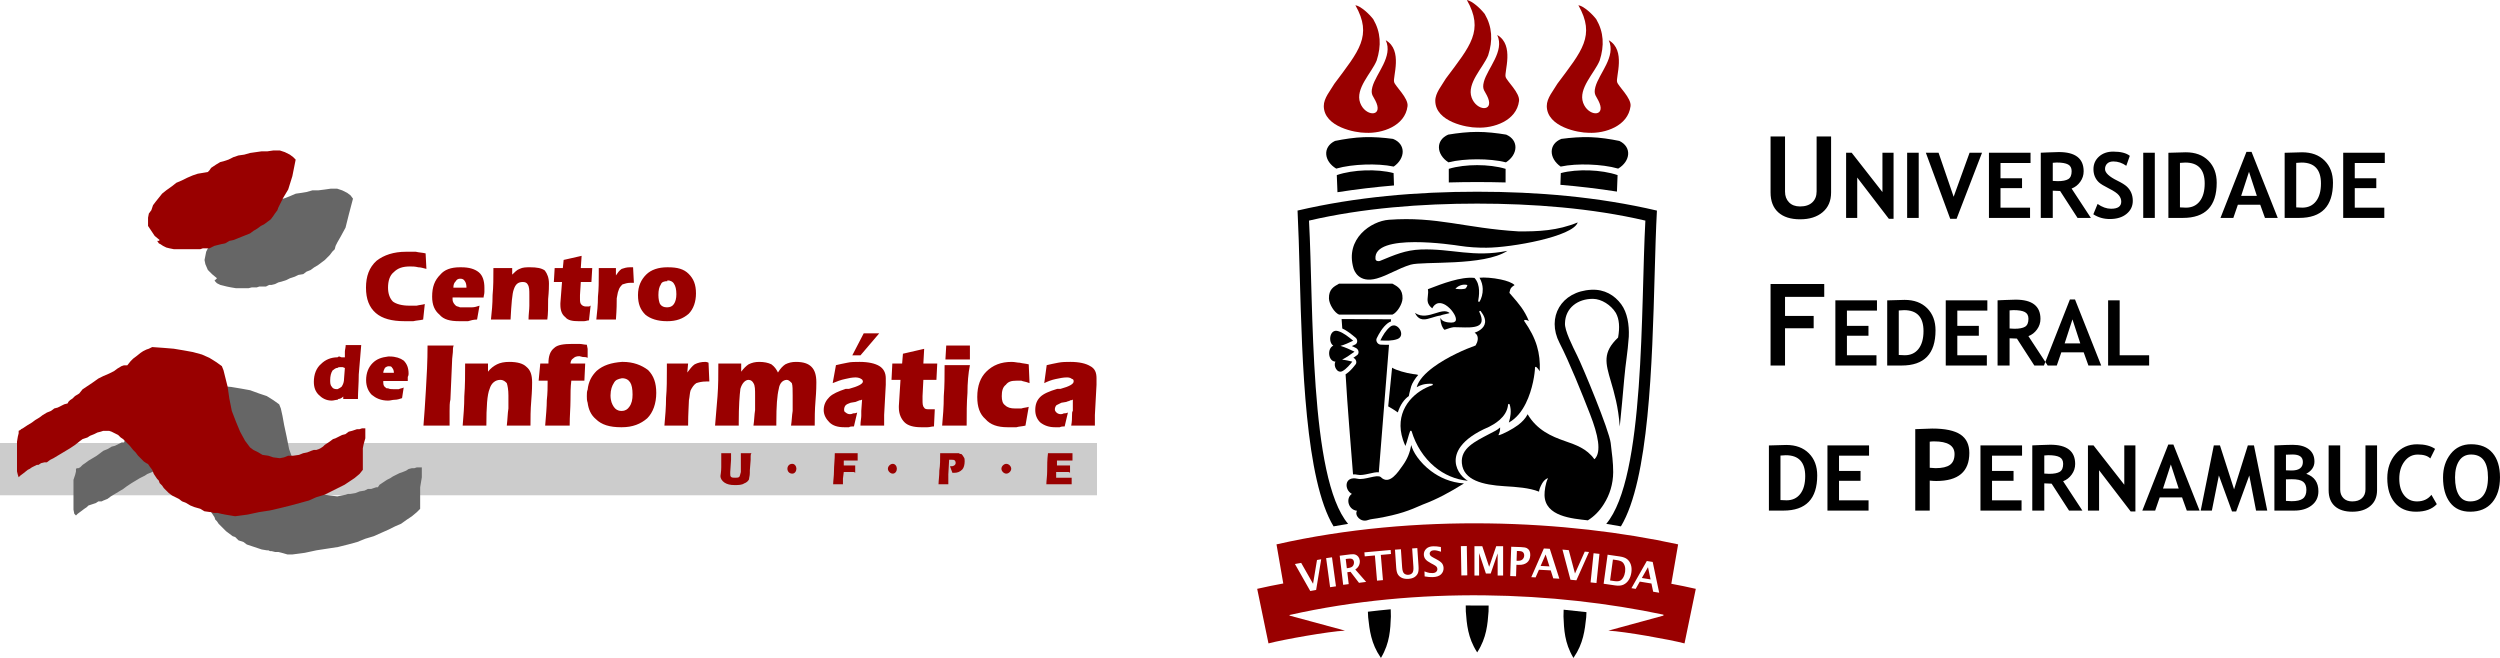
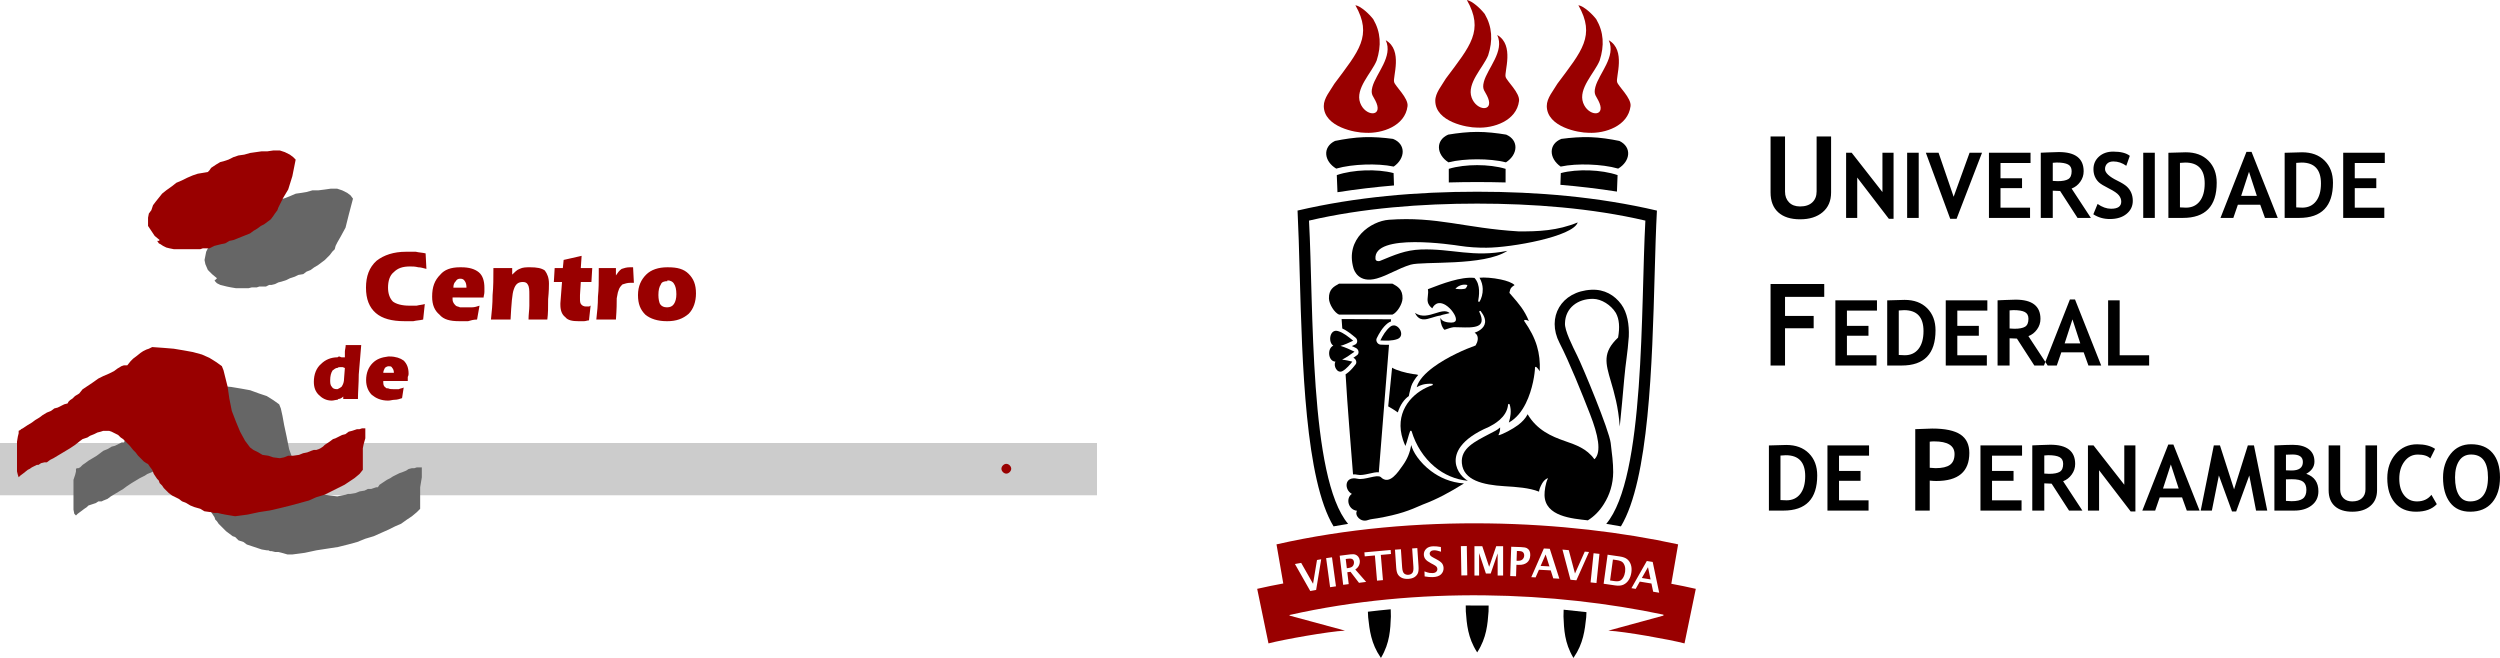
<svg xmlns="http://www.w3.org/2000/svg" xmlns:ns1="http://www.inkscape.org/namespaces/inkscape" xmlns:ns2="http://sodipodi.sourceforge.net/DTD/sodipodi-0.dtd" width="411.889" height="108.395" viewBox="0 0 329.512 86.716" id="svg2" version="1.1" ns1:version="0.48.4 r9939" ns2:docname="logos.svg" style="fill-rule:evenodd">
  <ns2:namedview pagecolor="#ffffff" bordercolor="#666666" borderopacity="1" objecttolerance="10" gridtolerance="10" guidetolerance="10" ns1:pageopacity="0" ns1:pageshadow="2" ns1:window-width="1366" ns1:window-height="744" id="namedview4720" showgrid="false" ns1:snap-grids="false" ns1:zoom="0.4555983" ns1:cx="608.67677" ns1:cy="450.00925" ns1:window-x="0" ns1:window-y="24" ns1:window-maximized="1" ns1:current-layer="svg2" fit-margin-top="0" fit-margin-left="0" fit-margin-right="0" fit-margin-bottom="0" />
  <defs id="defs4">
    <marker id="ArrowEnd" viewBox="0 0 10 10" refX="0" refY="5" markerUnits="strokeWidth" markerWidth="4" markerHeight="3" orient="auto">
      <path d="M 0,0 10,5 0,10 z" id="path7" ns1:connector-curvature="0" />
    </marker>
    <marker id="ArrowStart" viewBox="0 0 10 10" refX="10" refY="5" markerUnits="strokeWidth" markerWidth="4" markerHeight="3" orient="auto">
      <path d="M 10,0 0,5 10,10 z" id="path10" ns1:connector-curvature="0" />
    </marker>
  </defs>
  <g id="g13636" transform="translate(644.529,-596.278)">
    <path style="fill:#000000;stroke:none" d="m -411.161,614.261 1.907,0 0,7.279 c 0,0.578 0.175,1.046 0.528,1.408 0.352,0.361 0.835,0.541 1.451,0.541 0.69,0 1.226,-0.175 1.609,-0.531 0.385,-0.355 0.575,-0.838 0.575,-1.453 l 0,-7.244 1.908,0 0,7.389 c 0,1.106 -0.371,1.969 -1.112,2.595 -0.741,0.626 -1.729,0.938 -2.965,0.938 -1.246,0 -2.207,-0.305 -2.885,-0.916 -0.676,-0.61 -1.016,-1.486 -1.016,-2.624 l 0,-7.382 z m 15.592,10.857 -4.169,-5.438 0,5.326 -1.466,0 0,-8.599 0.733,0 4.056,5.185 0,-5.185 1.466,0 0,8.711 -0.62,0 z m 2.41,-0.118 0,-8.593 1.525,0 0,8.593 -1.525,0 z m 6.516,0.118 -0.838,0 -3.214,-8.711 1.677,0 1.989,5.808 2.1,-5.808 1.641,0 -3.355,8.711 z m 5.79,-7.354 0,2.012 2.838,0 0,1.296 -2.838,0 0,2.575 3.894,0 0,1.353 -5.418,0 0,-8.593 5.482,0 0,1.357 -3.958,0 z m 10.152,7.236 -2.295,-3.548 c -0.23,-0.005 -0.553,-0.017 -0.969,-0.04 l 0,3.588 -1.581,0 0,-8.593 c 0.085,0 0.416,-0.012 0.991,-0.042 0.573,-0.03 1.038,-0.045 1.389,-0.045 2.182,0 3.272,0.846 3.272,2.535 0,0.508 -0.149,0.971 -0.452,1.389 -0.3,0.418 -0.678,0.713 -1.136,0.885 l 2.54,3.871 -1.759,0 z m -3.264,-7.266 0,2.387 c 0.284,0.022 0.498,0.035 0.646,0.035 0.639,0 1.104,-0.09 1.399,-0.27 0.296,-0.181 0.443,-0.528 0.443,-1.049 0,-0.422 -0.157,-0.718 -0.476,-0.885 -0.315,-0.168 -0.813,-0.253 -1.493,-0.253 -0.165,0 -0.338,0.012 -0.519,0.035 z m 5.346,6.791 0.562,-1.366 c 0.601,0.423 1.194,0.633 1.777,0.633 0.894,0 1.341,-0.313 1.341,-0.938 0,-0.294 -0.105,-0.573 -0.315,-0.839 -0.212,-0.265 -0.645,-0.563 -1.306,-0.893 -0.658,-0.33 -1.101,-0.603 -1.331,-0.816 -0.228,-0.213 -0.403,-0.468 -0.529,-0.761 -0.122,-0.292 -0.182,-0.618 -0.182,-0.973 0,-0.663 0.243,-1.216 0.728,-1.654 0.488,-0.438 1.112,-0.656 1.874,-0.656 0.994,0 1.723,0.185 2.188,0.556 l -0.463,1.314 c -0.536,-0.383 -1.101,-0.573 -1.695,-0.573 -0.352,0 -0.625,0.092 -0.818,0.277 -0.192,0.186 -0.29,0.428 -0.29,0.726 0,0.49 0.545,1.004 1.636,1.536 0.576,0.281 0.989,0.541 1.244,0.776 0.253,0.238 0.448,0.513 0.581,0.828 0.132,0.313 0.198,0.666 0.198,1.051 0,0.696 -0.273,1.269 -0.824,1.719 -0.548,0.451 -1.286,0.676 -2.207,0.676 -0.803,0 -1.526,-0.208 -2.169,-0.623 z m 6.578,0.475 0,-8.593 1.526,0 0,8.593 -1.526,0 z m 5.22,0 -1.904,0 0,-8.585 c 1.216,-0.042 1.98,-0.065 2.292,-0.065 1.251,0 2.242,0.365 2.975,1.098 0.733,0.734 1.101,1.707 1.101,2.918 0,3.091 -1.489,4.634 -4.464,4.634 z m -0.38,-7.254 0,5.866 c 0.245,0.022 0.512,0.035 0.798,0.035 0.77,0 1.374,-0.281 1.809,-0.841 0.435,-0.558 0.654,-1.341 0.654,-2.345 0,-1.836 -0.854,-2.757 -2.563,-2.757 -0.166,0 -0.398,0.015 -0.698,0.042 z m 11.205,7.254 -0.625,-1.741 -2.946,0 -0.598,1.741 -1.694,0 3.424,-8.708 0.67,0 3.453,8.708 -1.684,0 z m -2.104,-6.08 -1.032,3.17 2.065,0 -1.033,-3.17 z m 6.604,6.08 -1.905,0 0,-8.585 c 1.216,-0.042 1.979,-0.065 2.292,-0.065 1.251,0 2.242,0.365 2.976,1.098 0.732,0.734 1.101,1.707 1.101,2.918 0,3.091 -1.489,4.634 -4.464,4.634 z m -0.381,-7.254 0,5.866 c 0.245,0.022 0.513,0.035 0.799,0.035 0.77,0 1.373,-0.281 1.808,-0.841 0.436,-0.558 0.654,-1.341 0.654,-2.345 0,-1.836 -0.853,-2.757 -2.563,-2.757 -0.165,0 -0.398,0.015 -0.698,0.042 z m 7.717,0.018 0,2.012 2.838,0 0,1.296 -2.838,0 0,2.575 3.894,0 0,1.353 -5.418,0 0,-8.593 5.483,0 0,1.357 -3.959,0 z" id="path916" ns1:connector-curvature="0" />
    <path style="fill:#000000;stroke:none" d="m -409.254,635.407 0,2.516 3.775,0 0,1.619 -3.775,0 0,4.912 -1.907,0 0,-10.741 7.076,0 0,1.694 -5.169,0 z m 8.159,1.81 0,2.011 2.839,0 0,1.297 -2.839,0 0,2.575 3.894,0 0,1.354 -5.418,0 0,-8.593 5.484,0 0,1.356 -3.96,0 z m 7.212,7.237 -1.904,0 0,-8.586 c 1.216,-0.042 1.98,-0.065 2.292,-0.065 1.251,0 2.242,0.365 2.976,1.099 0.732,0.733 1.101,1.706 1.101,2.917 0,3.09 -1.489,4.635 -4.465,4.635 z m -0.38,-7.255 0,5.865 c 0.245,0.023 0.513,0.036 0.798,0.036 0.771,0 1.374,-0.281 1.809,-0.841 0.435,-0.558 0.654,-1.341 0.654,-2.345 0,-1.836 -0.854,-2.757 -2.563,-2.757 -0.165,0 -0.397,0.015 -0.698,0.042 z m 7.717,0.018 0,2.011 2.837,0 0,1.297 -2.837,0 0,2.575 3.894,0 0,1.354 -5.418,0 0,-8.593 5.483,0 0,1.356 -3.959,0 z m 10.151,7.237 -2.294,-3.549 c -0.229,-0.005 -0.553,-0.017 -0.968,-0.04 l 0,3.589 -1.582,0 0,-8.593 c 0.086,0 0.416,-0.013 0.991,-0.043 0.573,-0.03 1.039,-0.045 1.389,-0.045 2.182,0 3.273,0.846 3.273,2.535 0,0.508 -0.15,0.971 -0.453,1.389 -0.3,0.417 -0.678,0.713 -1.136,0.885 l 2.54,3.872 -1.76,0 z m -3.262,-7.268 0,2.388 c 0.282,0.022 0.498,0.035 0.646,0.035 0.637,0 1.104,-0.09 1.398,-0.27 0.296,-0.18 0.443,-0.528 0.443,-1.049 0,-0.422 -0.157,-0.718 -0.475,-0.886 -0.315,-0.167 -0.813,-0.252 -1.494,-0.252 -0.165,0 -0.338,0.012 -0.518,0.034 z m 10.392,7.268 -0.626,-1.742 -2.945,0 -0.598,1.742 -1.694,0 3.424,-8.709 0.67,0 3.453,8.709 -1.684,0 z m -2.104,-6.081 -1.031,3.17 2.064,0 -1.033,-3.17 z m 4.699,6.081 0,-8.593 1.524,0 0,7.239 3.884,0 0,1.354 -5.408,0 z" id="path918" ns1:connector-curvature="0" />
    <path style="fill:#000000;stroke:none" d="m -409.475,663.576 -1.904,0 0,-8.586 c 1.216,-0.042 1.98,-0.065 2.292,-0.065 1.251,0 2.242,0.366 2.976,1.099 0.733,0.733 1.1,1.706 1.1,2.918 0,3.09 -1.489,4.634 -4.464,4.634 z m -0.38,-7.254 0,5.865 c 0.246,0.023 0.513,0.035 0.798,0.035 0.771,0 1.374,-0.28 1.81,-0.841 0.435,-0.558 0.653,-1.341 0.653,-2.344 0,-1.837 -0.854,-2.758 -2.563,-2.758 -0.165,0 -0.398,0.015 -0.698,0.043 z m 7.717,0.017 0,2.012 2.838,0 0,1.296 -2.838,0 0,2.575 3.894,0 0,1.354 -5.418,0 0,-8.593 5.483,0 0,1.356 -3.959,0 z m 11.956,3.286 0,3.951 -1.907,0 0,-10.733 c 1.272,-0.054 2.015,-0.08 2.23,-0.08 1.696,0 2.936,0.261 3.721,0.781 0.783,0.521 1.176,1.331 1.176,2.437 0,2.463 -1.451,3.694 -4.354,3.694 -0.215,0 -0.503,-0.015 -0.866,-0.05 z m 0,-5.132 0,3.438 c 0.323,0.035 0.578,0.052 0.764,0.052 0.87,0 1.503,-0.145 1.906,-0.438 0.4,-0.29 0.601,-0.763 0.601,-1.419 0,-1.113 -0.898,-1.671 -2.691,-1.671 -0.199,0 -0.394,0.012 -0.58,0.038 z m 8.211,1.846 0,2.012 2.837,0 0,1.296 -2.837,0 0,2.575 3.893,0 0,1.354 -5.417,0 0,-8.593 5.482,0 0,1.356 -3.958,0 z m 10.151,7.237 -2.294,-3.548 c -0.231,-0.005 -0.553,-0.018 -0.968,-0.041 l 0,3.589 -1.582,0 0,-8.593 c 0.085,0 0.415,-0.013 0.991,-0.043 0.573,-0.03 1.038,-0.045 1.388,-0.045 2.183,0 3.273,0.846 3.273,2.535 0,0.508 -0.149,0.971 -0.453,1.389 -0.3,0.418 -0.678,0.713 -1.135,0.886 l 2.539,3.871 -1.759,0 z m -3.262,-7.267 0,2.388 c 0.282,0.022 0.497,0.034 0.645,0.034 0.638,0 1.103,-0.089 1.398,-0.27 0.296,-0.18 0.444,-0.528 0.444,-1.048 0,-0.423 -0.158,-0.719 -0.476,-0.886 -0.315,-0.168 -0.813,-0.253 -1.494,-0.253 -0.165,0 -0.338,0.013 -0.517,0.035 z m 11.39,7.385 -4.169,-5.438 0,5.325 -1.467,0 0,-8.598 0.734,0 4.056,5.185 0,-5.185 1.466,0 0,8.711 -0.62,0 z m 7.394,-0.118 -0.625,-1.742 -2.946,0 -0.598,1.742 -1.694,0 3.423,-8.708 0.671,0 3.453,8.708 -1.684,0 z m -2.104,-6.081 -1.031,3.171 2.065,0 -1.034,-3.171 z m 12.709,6.086 -1.476,0 -0.894,-4.632 -1.729,4.745 -0.545,0 -1.732,-4.745 -0.926,4.632 -1.471,0 1.729,-8.598 0.811,0 1.859,5.79 1.816,-5.79 0.804,0 1.754,8.598 z m 3.569,-0.005 -2.628,0 0,-8.586 c 1.156,-0.055 1.966,-0.082 2.432,-0.082 0.891,0 1.589,0.19 2.092,0.57 0.503,0.383 0.754,0.926 0.754,1.634 0,0.681 -0.361,1.219 -1.079,1.614 1.066,0.371 1.601,1.137 1.601,2.297 0,0.784 -0.295,1.404 -0.886,1.865 -0.59,0.458 -1.353,0.688 -2.286,0.688 z m -1.104,-7.367 0,2.06 c 0.235,0.015 0.48,0.022 0.738,0.022 0.994,0 1.492,-0.373 1.492,-1.118 0,-0.661 -0.453,-0.991 -1.357,-0.991 -0.237,0 -0.53,0.007 -0.873,0.027 z m 0,3.251 0,2.837 c 0.308,0.028 0.558,0.041 0.75,0.041 0.681,0 1.174,-0.116 1.482,-0.346 0.305,-0.23 0.461,-0.613 0.461,-1.149 0,-0.49 -0.143,-0.845 -0.428,-1.068 -0.286,-0.223 -0.787,-0.333 -1.498,-0.333 -0.146,0 -0.405,0.005 -0.767,0.018 z m 5.625,-4.477 1.524,0 0,5.825 c 0,0.461 0.14,0.836 0.423,1.127 0.28,0.287 0.668,0.432 1.16,0.432 0.551,0 0.982,-0.14 1.287,-0.425 0.307,-0.283 0.461,-0.671 0.461,-1.164 l 0,-5.795 1.526,0 0,5.913 c 0,0.883 -0.298,1.576 -0.891,2.077 -0.59,0.5 -1.382,0.751 -2.373,0.751 -0.995,0 -1.763,-0.246 -2.306,-0.734 -0.541,-0.49 -0.811,-1.188 -0.811,-2.099 l 0,-5.908 z m 14.028,0.458 -0.628,1.261 c -0.341,-0.34 -0.889,-0.51 -1.641,-0.51 -0.717,0 -1.305,0.3 -1.76,0.9 -0.458,0.601 -0.688,1.359 -0.688,2.28 0,0.919 0.213,1.647 0.638,2.187 0.423,0.538 0.988,0.808 1.696,0.808 0.812,0 1.444,-0.287 1.902,-0.868 l 0.709,1.231 c -0.621,0.663 -1.532,0.994 -2.733,0.994 -1.201,0 -2.132,-0.396 -2.797,-1.186 -0.666,-0.789 -0.996,-1.867 -0.996,-3.231 0,-1.271 0.367,-2.335 1.103,-3.188 0.738,-0.853 1.682,-1.281 2.83,-1.281 0.986,0 1.774,0.2 2.365,0.603 z m 1.051,3.766 c 0,-1.224 0.333,-2.26 1.003,-3.106 0.671,-0.845 1.57,-1.27 2.691,-1.27 1.235,0 2.179,0.385 2.832,1.15 0.653,0.766 0.981,1.842 0.981,3.226 0,1.383 -0.343,2.482 -1.024,3.295 -0.683,0.814 -1.651,1.222 -2.907,1.222 -1.154,0 -2.037,-0.403 -2.653,-1.209 -0.616,-0.806 -0.923,-1.909 -0.923,-3.308 z m 1.582,0 c 0,1.003 0.17,1.781 0.51,2.335 0.34,0.55 0.835,0.825 1.484,0.825 0.763,0 1.343,-0.27 1.744,-0.808 0.403,-0.54 0.603,-1.324 0.603,-2.352 0,-2.014 -0.743,-3.02 -2.229,-3.02 -0.681,0 -1.202,0.273 -1.567,0.818 -0.363,0.545 -0.545,1.279 -0.545,2.202 z" id="path920" ns1:connector-curvature="0" />
    <g id="g13610">
      <path ns1:connector-curvature="0" id="path922" d="m -476.28,668.028 c 18.455,-4.178 38.359,-3.19 52.936,0 l -0.898,5.194 c 1.039,0.192 2.125,0.414 3.227,0.668 l -1.487,7.192 c -1.936,-0.509 -7.864,-1.567 -10.037,-1.683 l 7.26,-1.982 0,-0.125 c -14.273,-3.017 -32.269,-3.786 -49.282,0.045 l 0,0.08 7.309,1.98 c -2.135,0.103 -8.135,1.173 -10.085,1.685 l -1.488,-7.192 c 1.176,-0.271 2.333,-0.505 3.437,-0.707 l -0.892,-5.155 z m 4.45,6.148 -2.02,-3.559 0.822,-0.149 1.565,2.753 0.52,-3.132 0.555,-0.101 -0.669,4.048 -0.773,0.14 z m 2.614,-0.503 -0.523,-3.829 0.774,-0.112 0.523,3.829 -0.774,0.112 z m 1.723,-0.313 -0.457,-3.837 1.395,-0.177 c 0.286,-0.036 0.508,-0.026 0.666,0.029 0.157,0.054 0.289,0.151 0.393,0.29 0.105,0.138 0.168,0.301 0.191,0.489 0.026,0.225 -0.011,0.445 -0.113,0.661 -0.103,0.215 -0.262,0.391 -0.48,0.525 l 1.433,1.637 -0.944,0.12 -1.114,-1.451 -0.425,0.053 0.186,1.569 -0.731,0.092 z m 0.482,-2.187 0.177,-0.023 c 0.321,-0.04 0.533,-0.14 0.637,-0.298 0.104,-0.159 0.145,-0.33 0.124,-0.511 -0.019,-0.158 -0.084,-0.276 -0.193,-0.355 -0.111,-0.081 -0.317,-0.102 -0.621,-0.063 l -0.269,0.034 0.145,1.216 z m 3.982,1.639 -0.282,-3.323 -1.34,0.121 -0.045,-0.529 3.46,-0.312 0.045,0.529 -1.34,0.12 0.283,3.324 -0.781,0.07 z m 2.367,-4.084 0.779,-0.056 0.161,2.364 c 0.029,0.426 0.118,0.704 0.269,0.834 0.151,0.128 0.337,0.185 0.562,0.168 0.221,-0.015 0.392,-0.097 0.514,-0.243 0.121,-0.147 0.169,-0.416 0.142,-0.81 l -0.164,-2.42 0.678,-0.049 0.161,2.369 c 0.03,0.447 -0.002,0.771 -0.098,0.972 -0.096,0.201 -0.243,0.366 -0.441,0.492 -0.199,0.126 -0.455,0.2 -0.77,0.223 -0.312,0.022 -0.581,-0.011 -0.811,-0.098 -0.23,-0.088 -0.417,-0.228 -0.56,-0.424 -0.145,-0.194 -0.231,-0.514 -0.262,-0.961 l -0.16,-2.361 z m 3.908,3.525 -0.023,-0.663 c 0.297,0.114 0.519,0.181 0.664,0.2 0.146,0.018 0.279,0.026 0.4,0.022 0.221,-0.008 0.382,-0.065 0.486,-0.17 0.105,-0.104 0.155,-0.227 0.15,-0.368 -0.004,-0.108 -0.037,-0.204 -0.101,-0.289 -0.062,-0.083 -0.214,-0.188 -0.454,-0.316 l -0.258,-0.134 c -0.369,-0.194 -0.62,-0.376 -0.753,-0.547 -0.136,-0.171 -0.208,-0.373 -0.216,-0.605 -0.01,-0.29 0.09,-0.543 0.298,-0.757 0.21,-0.216 0.516,-0.33 0.921,-0.345 0.302,-0.011 0.644,0.022 1.026,0.096 l 0.021,0.619 c -0.393,-0.133 -0.703,-0.196 -0.931,-0.188 -0.189,0.007 -0.331,0.054 -0.427,0.142 -0.096,0.088 -0.142,0.19 -0.137,0.309 0.003,0.091 0.036,0.174 0.098,0.25 0.061,0.076 0.212,0.178 0.451,0.305 l 0.277,0.145 c 0.422,0.223 0.693,0.421 0.814,0.592 0.119,0.174 0.181,0.371 0.189,0.592 0.011,0.317 -0.097,0.591 -0.324,0.824 -0.227,0.234 -0.596,0.359 -1.108,0.377 -0.303,0.011 -0.657,-0.02 -1.063,-0.091 z m 4.841,-0.127 -0.066,-3.865 0.781,-0.014 0.065,3.865 -0.78,0.014 z m 1.723,0.009 0,-3.866 1.033,0 0.906,2.719 0.932,-2.719 0.908,0 0,3.866 -0.721,0 0,-2.918 -0.917,2.66 -0.629,0 -0.898,-2.699 0,2.957 -0.614,0 z m 4.716,0.071 0.131,-3.864 1.291,0.046 c 0.376,0.013 0.638,0.063 0.788,0.149 0.149,0.087 0.261,0.206 0.333,0.357 0.073,0.151 0.105,0.338 0.098,0.563 -0.015,0.431 -0.159,0.755 -0.43,0.972 -0.273,0.217 -0.631,0.317 -1.074,0.301 l -0.319,-0.011 -0.051,1.514 -0.767,-0.027 z m 0.835,-2.017 0.148,0.005 c 0.287,0.01 0.5,-0.053 0.64,-0.19 0.139,-0.137 0.212,-0.301 0.218,-0.493 0.005,-0.108 -0.014,-0.207 -0.053,-0.295 -0.04,-0.09 -0.103,-0.161 -0.19,-0.215 -0.087,-0.054 -0.228,-0.084 -0.425,-0.091 l -0.293,-0.011 -0.045,1.29 z m 1.942,2.163 1.655,-3.782 0.782,0.042 1.262,3.94 -0.802,-0.043 -0.337,-1.052 -1.55,-0.083 -0.442,1.009 -0.568,-0.031 z m 1.23,-1.482 1.163,0.063 -0.503,-1.571 -0.66,1.508 z m 3.933,1.823 -1.056,-3.976 0.832,0.075 0.819,3.077 1.289,-2.887 0.561,0.05 -1.663,3.732 -0.782,-0.071 z m 2.651,0.348 0.393,-3.844 0.777,0.084 -0.393,3.845 -0.777,-0.085 z m 1.721,0.178 0.522,-3.829 1.601,0.232 c 0.429,0.062 0.754,0.181 0.972,0.356 0.221,0.176 0.382,0.412 0.486,0.708 0.103,0.295 0.129,0.638 0.076,1.028 -0.052,0.381 -0.167,0.712 -0.342,0.992 -0.175,0.281 -0.404,0.49 -0.687,0.627 -0.282,0.136 -0.647,0.173 -1.095,0.108 l -1.533,-0.222 z m 0.848,-0.431 0.578,0.083 c 0.301,0.044 0.538,0.029 0.712,-0.044 0.173,-0.073 0.322,-0.219 0.446,-0.436 0.125,-0.217 0.207,-0.467 0.245,-0.749 0.037,-0.27 0.024,-0.517 -0.038,-0.739 -0.062,-0.222 -0.166,-0.398 -0.31,-0.529 -0.146,-0.131 -0.409,-0.224 -0.789,-0.279 l -0.468,-0.067 -0.376,2.76 z m 2.814,1.015 2.029,-3.584 0.775,0.127 0.855,4.054 -0.793,-0.13 -0.228,-1.082 -1.534,-0.25 -0.542,0.956 -0.562,-0.091 z m 1.373,-1.342 1.151,0.188 -0.341,-1.616 -0.81,1.428 z" style="fill:#990000;fill-opacity:1;stroke:#8b0000;stroke-width:0;stroke-miterlimit:4;stroke-opacity:1;stroke-dasharray:none" />
      <path ns1:connector-curvature="0" id="path924" d="m -449.843,613.095 c -1.312,0.009 -5.487,-0.756 -5.509,-3.521 -0.009,-1.051 0.872,-2.038 1.396,-2.944 3.231,-4.329 5.054,-6.313 2.768,-10.352 0.711,0.124 1.795,1.118 2.356,1.846 0.991,1.705 1.084,3.481 0.449,5.452 -0.67,1.641 -2.863,3.691 -2.174,5.573 0.644,1.76 2.893,1.899 2.161,0.051 -0.377,-0.954 -0.843,-1.048 -0.549,-2.15 0.475,-1.773 2.759,-4.02 1.759,-6.156 2.303,1.314 0.89,4.896 1.107,5.521 0.121,0.52 1.9,2.1 1.767,3.171 -0.324,2.626 -3.375,3.629 -5.531,3.509 z" style="fill:#990000;fill-opacity:1;stroke:#8b0000;stroke-width:0;stroke-miterlimit:4;stroke-opacity:1;stroke-dasharray:none" />
      <path ns1:connector-curvature="0" id="path926" d="m -464.539,613.78 c -1.311,0.01 -5.487,-0.756 -5.509,-3.52 -0.008,-1.051 0.872,-2.039 1.396,-2.944 3.231,-4.33 5.054,-6.314 2.768,-10.353 0.71,0.124 1.795,1.118 2.356,1.847 0.991,1.704 1.085,3.48 0.449,5.451 -0.67,1.641 -2.863,3.691 -2.174,5.574 0.644,1.759 2.893,1.898 2.161,0.05 -0.377,-0.954 -0.843,-1.048 -0.549,-2.149 0.474,-1.775 2.76,-4.021 1.759,-6.156 2.303,1.313 0.89,4.895 1.107,5.52 0.121,0.52 1.9,2.1 1.767,3.172 -0.324,2.626 -3.375,3.628 -5.531,3.508 z" style="fill:#990000;fill-opacity:1;stroke:#8b0000;stroke-width:0;stroke-miterlimit:4;stroke-opacity:1;stroke-dasharray:none" />
      <path ns1:connector-curvature="0" id="path928" d="m -435.147,613.78 c -1.311,0.01 -5.487,-0.756 -5.509,-3.52 -0.008,-1.051 0.872,-2.039 1.396,-2.944 3.231,-4.33 5.054,-6.314 2.768,-10.353 0.711,0.124 1.795,1.118 2.356,1.847 0.991,1.704 1.085,3.48 0.449,5.451 -0.67,1.641 -2.863,3.691 -2.174,5.574 0.644,1.759 2.892,1.898 2.162,0.05 -0.377,-0.954 -0.845,-1.048 -0.55,-2.149 0.475,-1.775 2.76,-4.021 1.759,-6.156 2.303,1.313 0.89,4.895 1.107,5.52 0.122,0.52 1.9,2.1 1.768,3.172 -0.326,2.626 -3.376,3.628 -5.532,3.508 z" style="fill:#990000;fill-opacity:1;stroke:#8b0000;stroke-width:0;stroke-miterlimit:4;stroke-opacity:1;stroke-dasharray:none" />
      <path ns1:connector-curvature="0" id="path930" d="m -449.828,623.114 c -7.268,0 -15.101,0.586 -22.168,2.241 0.619,11.259 0.014,33.896 5.154,39.967 -0.64,0.105 -1.28,0.215 -1.919,0.333 -3.712,-6.135 -4.132,-21.443 -4.458,-33.232 -0.086,-3.113 -0.164,-5.981 -0.285,-8.37 l -0.014,-0.018 0.014,-0.005 c 7.723,-1.806 15.764,-2.483 23.676,-2.483 7.913,0 15.952,0.676 23.672,2.483 l 0.018,0.005 -10e-4,0.018 c -0.131,2.389 -0.21,5.257 -0.297,8.37 -0.326,11.789 -0.749,27.097 -4.448,33.232 -0.646,-0.118 -1.291,-0.228 -1.934,-0.333 5.148,-6.071 4.54,-28.708 5.158,-39.967 -7.069,-1.655 -14.9,-2.241 -22.168,-2.241 z" style="fill:#000000;stroke:none" />
      <path ns1:connector-curvature="0" id="path932" d="m -446.037,617.675 c -1.106,-0.279 -2.47,-0.4 -3.791,-0.4 -1.322,0 -2.686,0.121 -3.792,0.4 -1.59,-1.028 -1.733,-2.907 -0.033,-3.653 1.25,-0.21 2.575,-0.359 3.825,-0.359 1.25,0 2.576,0.149 3.825,0.359 1.699,0.746 1.557,2.625 -0.034,3.653 z" style="fill:#000000;stroke:none" />
      <path ns1:connector-curvature="0" id="path934" d="m -466.13,631.647 c -1.144,-3.909 2.339,-6.232 4.653,-6.402 6.343,-0.465 10.035,1.102 17.08,1.529 2.62,0.024 5.179,-0.088 7.817,-1.181 -0.603,1.865 -8.702,3.318 -12.017,3.335 -1.168,0.007 -2.414,-0.072 -3.56,-0.25 -0.713,-0.11 -11.401,-1.762 -11.078,1.73 0.03,0.32 0.446,0.318 0.575,0.265 1.963,-0.804 3.353,-1.435 5.405,-1.51 4.094,-0.148 6.91,1.096 11.411,0.174 -3.143,2.06 -11.144,1.341 -12.764,1.829 -1.646,0.496 -2.97,1.398 -4.45,1.817 -2.392,0.677 -2.992,-1.064 -3.072,-1.336 z" style="fill:#000000;stroke:none" />
      <path ns1:connector-curvature="0" id="path936" d="m -462.595,641.152 c 0.322,-0.658 0.732,-1.351 1.304,-1.809 0.955,-0.765 2.137,1.185 0.943,1.625 -0.692,0.254 -1.499,0.218 -2.247,0.184 z" style="fill:#000000;stroke:none" />
      <path ns1:connector-curvature="0" id="path938" d="m -465.998,642.629 c -0.563,-0.278 -1.237,-0.576 -1.848,-0.763 0.567,-0.154 1.136,-0.429 1.671,-0.681 -0.611,-0.503 -1.268,-1.055 -2,-1.271 -1.084,-0.322 -1.353,1.45 -0.619,1.923 -0.838,0.365 -0.697,2.074 0.287,2.108 -0.327,0.524 0.223,1.614 0.918,1.248 0.519,-0.273 1.082,-0.961 1.299,-1.251 -0.433,-0.107 -0.901,-0.218 -1.345,-0.259 0.565,-0.29 1.13,-0.686 1.637,-1.054 z" style="fill:#000000;stroke:none" />
      <path ns1:connector-curvature="0" id="path940" d="m -462.97,664.586 c 2.921,-0.512 4.181,-1.017 5.975,-1.809 1.919,-0.721 3.515,-1.594 5.425,-2.78 -1.761,-0.114 -3.228,-0.792 -4.362,-1.647 -1.488,-1.122 -2.391,-2.545 -2.588,-3.415 -0.171,0.979 -0.5,1.813 -1.084,2.638 -0.637,0.901 -1.805,2.753 -2.948,1.571 -0.54,-0.366 -2.13,0.446 -3.04,0.237 -1.803,-0.413 -1.771,1.484 -0.755,1.993 -0.847,0.584 -0.488,2.096 0.678,2.227 -0.371,0.59 0.474,1.573 1.422,1.228 0.437,-0.159 0.784,-0.146 1.277,-0.243 z" style="fill:#000000;stroke:none" />
      <path ns1:connector-curvature="0" id="path942" d="m -461.557,649.84 c 0.361,0.21 0.881,0.506 1.182,0.736 l 0.001,0 c 0.031,0.024 0.058,0.045 0.082,0.063 0.172,-0.53 0.383,-0.96 0.625,-1.311 0.247,-0.359 0.526,-0.635 0.83,-0.853 0.09,-0.525 0.22,-0.905 0.311,-1.278 0.084,-0.346 0.56,-1.112 0.921,-1.495 -0.158,-0.077 -0.481,-0.094 -0.719,-0.129 -0.887,-0.13 -2.186,-0.486 -2.721,-0.833 -0.075,0.859 -0.165,1.699 -0.255,2.539 -0.091,0.845 -0.182,1.69 -0.257,2.561 z" style="fill:#000000;stroke:none" />
      <path ns1:connector-curvature="0" id="path944" d="m -460.994,633.669 c 0.735,0.396 1.353,0.772 1.324,1.949 -0.019,0.756 -0.724,1.875 -1.324,2.123 l -7.049,0 c -0.6,-0.248 -1.305,-1.367 -1.324,-2.123 -0.028,-1.177 0.589,-1.553 1.324,-1.949 l 7.049,0 z" style="fill:#000000;stroke:none" />
      <path ns1:connector-curvature="0" id="path946" d="m -435.24,664.86 c 0.827,-0.514 1.535,-1.228 2.11,-2.147 l 0,-10e-4 c 0.775,-1.223 1.215,-2.64 1.227,-4.194 0.009,-1.209 -0.165,-2.501 -0.329,-3.85 -0.208,-1.704 -3.635,-9.929 -4.408,-11.501 -0.61,-1.24 -1.697,-3.373 -1.615,-4.301 0.052,-2.009 1.687,-3.214 3.69,-3.198 1.127,0.01 2.376,0.819 3.007,1.844 l 0,0 c 0.47,0.84 0.536,1.92 0.302,3.247 0,0.004 -0.007,0.018 -0.01,0.02 -2.062,1.957 -1.652,3.352 -0.935,5.791 0.434,1.479 0.982,3.339 1.163,5.934 0.217,-2.138 0.412,-4.216 0.59,-6.287 0.191,-2.22 0.444,-3.309 0.603,-5.576 0,0 0,0 0,-10e-4 l 0,10e-4 c 0,0 0,0 0,-10e-4 0.066,-1.573 -0.191,-3.157 -0.998,-4.257 -0.879,-1.197 -2.219,-2.001 -3.936,-1.914 -3.99,0.202 -5.933,3.642 -4.204,6.995 1.309,2.538 2.993,6.743 4.037,9.421 1.048,2.688 1.534,4.97 0.599,5.897 -0.016,0.015 -0.046,0.013 -0.058,-0.005 -0.984,-1.373 -2.409,-1.865 -3.884,-2.376 -1.737,-0.601 -3.641,-1.42 -4.892,-3.525 -0.265,0.544 -0.731,1.026 -1.247,1.417 -0.704,0.533 -2.037,1.233 -2.545,1.346 -0.029,0.007 -0.054,-0.023 -0.042,-0.05 0.057,-0.121 0.114,-0.247 0.155,-0.41 0.036,-0.148 0.06,-0.327 0.058,-0.564 -0.471,0.409 -0.664,0.456 -1.444,0.869 -1.836,0.972 -3.786,1.866 -3.601,3.849 0.211,2.251 2.772,2.852 5.593,3.026 1.637,0.1 3.271,0.205 4.579,0.72 0.01,-0.234 0.17,-0.675 0.398,-1.07 0.167,-0.289 0.401,-0.553 0.713,-0.696 0.03,-0.014 0.065,0.02 0.05,0.049 -0.31,0.589 -0.45,1.653 -0.438,2.184 0.066,2.813 3.654,3.081 5.712,3.314 z" style="fill:#000000;stroke:none" />
      <path ns1:connector-curvature="0" id="path948" d="m -458.669,653.111 c 0.034,-0.086 0.172,-0.08 0.197,0.007 0.546,1.821 1.603,3.502 3.064,4.707 1.198,0.988 2.668,1.658 4.351,1.824 -0.342,-0.201 -0.68,-0.491 -0.957,-0.848 -0.357,-0.461 -0.614,-1.034 -0.648,-1.67 -0.033,-0.635 0.156,-1.332 0.689,-2.041 0.649,-0.865 1.813,-1.748 3.714,-2.558 0.268,-0.14 0.862,-0.442 1.402,-0.924 0.537,-0.48 1.028,-1.143 1.1,-2.009 0.008,-0.097 0.171,-0.115 0.203,-0.021 0.136,0.406 0.17,0.837 0.13,1.28 -0.033,0.365 -0.116,0.739 -0.233,1.116 0.991,-0.542 1.712,-1.486 2.23,-2.521 0.939,-1.879 1.21,-4.056 1.218,-4.728 0,-0.082 0.108,-0.127 0.173,-0.071 0.134,0.115 0.272,0.267 0.392,0.457 0.023,0.035 0.044,0.073 0.065,0.111 0.056,-1.25 -0.071,-2.328 -0.374,-3.337 -0.34,-1.131 -0.9,-2.178 -1.672,-3.288 -0.043,-0.063 0.002,-0.15 0.08,-0.154 0.111,-0.005 0.234,0.017 0.369,0.071 0.051,0.021 0.104,0.046 0.159,0.076 -0.573,-1.419 -1.33,-2.29 -2.258,-3.356 -0.098,-0.112 -0.197,-0.226 -0.279,-0.322 -0.013,-0.015 -0.026,-0.064 -0.022,-0.083 0.072,-0.311 0.119,-0.472 0.225,-0.611 0.094,-0.122 0.224,-0.214 0.45,-0.367 -0.306,-0.318 -1.018,-0.568 -1.812,-0.738 -1.044,-0.223 -2.218,-0.305 -2.811,-0.228 0.292,0.491 0.414,0.995 0.428,1.467 0.02,0.661 -0.173,1.26 -0.407,1.666 -0.05,0.087 -0.21,0.034 -0.194,-0.063 0.045,-0.279 0.144,-0.823 0.116,-1.411 -0.028,-0.568 -0.175,-1.181 -0.605,-1.638 -1.777,-0.193 -4.317,0.788 -5.919,1.405 -0.119,0.046 -0.174,0.067 -0.219,0.085 0.058,0.321 0.025,0.616 -0.009,0.902 -0.065,0.552 -0.125,1.067 0.582,1.619 0.377,-0.737 0.946,-0.811 1.5,-0.572 0.374,0.16 0.739,0.471 1.028,0.812 0.288,0.342 0.501,0.719 0.571,1.009 0.069,0.283 0.009,0.498 -0.226,0.565 -0.02,0.014 -0.045,0.025 -0.074,0.033 -0.136,0.04 -0.432,0.044 -0.731,0 -0.302,-0.045 -0.616,-0.139 -0.786,-0.298 -0.059,-0.054 -0.102,-0.116 -0.124,-0.186 -0.021,-0.043 -0.038,-0.077 -0.054,-0.103 -0.013,0.057 -0.02,0.128 -0.025,0.19 0.018,0.295 0.079,0.591 0.186,0.85 0.088,0.211 0.205,0.396 0.354,0.532 0.058,-0.019 0.127,-0.044 0.202,-0.071 0.269,-0.096 0.627,-0.224 1.011,-0.277 0,0 0.014,-10e-4 0.015,-10e-4 0.254,10e-4 0.524,0.009 0.798,0.018 0.894,0.028 1.829,0.058 2.384,-0.202 0.515,-0.241 0.696,-0.762 0.174,-1.839 -0.043,-0.09 0.115,-0.18 0.178,-0.101 0.979,1.25 0.566,2.007 -0.007,2.442 -0.274,0.207 -0.582,0.338 -0.789,0.413 0.223,0.136 0.349,0.327 0.396,0.549 0.049,0.222 0.017,0.474 -0.072,0.724 -0.045,0.126 -0.104,0.253 -0.176,0.376 -0.006,0.01 -0.043,0.041 -0.054,0.045 -1.284,0.453 -3.707,1.501 -5.52,2.841 -1.087,0.804 -1.953,1.71 -2.212,2.648 0.258,-0.154 0.52,-0.268 0.806,-0.344 0.363,-0.097 0.762,-0.132 1.234,-0.108 0.098,0.005 0.12,0.164 0.028,0.193 -0.264,0.083 -0.532,0.189 -0.797,0.315 -1.088,0.517 -2.138,1.382 -2.776,2.542 -0.637,1.159 -0.863,2.614 -0.307,4.314 0.088,0.271 0.197,0.549 0.327,0.832 0.13,-0.325 0.229,-0.671 0.325,-1.014 0.09,-0.317 0.179,-0.632 0.295,-0.933 z m 5.972,-18.77 0.029,-0.033 0,0 c 0.003,-0.002 0.004,-0.005 0.006,-0.007 0,0 0,0 0,0 0.003,-0.003 0.005,-0.006 0.007,-0.008 0,0 0,0 0,0 0.003,-0.003 0.005,-0.005 0.008,-0.008 0,0 0,0 0,0 0.002,-0.002 0.005,-0.005 0.007,-0.008 0,0 0,0 0,0 0.003,-0.002 0.005,-0.005 0.007,-0.007 0,0 0,0 0,0 0.003,-0.003 0.006,-0.005 0.008,-0.008 0,0 0,0 0,0 0.003,-0.002 0.005,-0.005 0.008,-0.008 0,0 0,0 0,0 0.003,-0.002 0.005,-0.004 0.008,-0.007 0,0 0,0 0,0 0.002,-0.003 0.005,-0.005 0.008,-0.008 0,0 0,0 0,0 0.003,-0.002 0.005,-0.005 0.008,-0.007 0,0 0,0 0,0 0.003,-0.003 0.006,-0.005 0.009,-0.008 0,0 0,0 0,0 0.003,-0.003 0.005,-0.005 0.008,-0.008 0,0 0,0 0,0 0.003,-0.002 0.006,-0.005 0.009,-0.008 0,0 0,10e-4 0,0 0.003,-0.002 0.006,-0.005 0.009,-0.007 0,0 0,0 0,0 0.003,-0.003 0.006,-0.005 0.009,-0.008 0,0 0,0 0,0 0.003,-0.002 0.006,-0.005 0.01,-0.008 0,0 0,0 0,0 0.003,-0.002 0.005,-0.005 0.008,-0.007 0,0 0,0 0,0 0.004,-0.002 0.007,-0.005 0.01,-0.008 0,0 0,0 0,0 0.003,-0.002 0.007,-0.005 0.01,-0.007 0,0 0,0 0,0 0.003,-0.003 0.007,-0.005 0.01,-0.008 0,0 0,0 0,0 0.003,-0.002 0.007,-0.005 0.01,-0.007 0,0 0,0 0,0 0.003,-0.003 0.006,-0.005 0.01,-0.008 0,0 0,0 0,0 0.003,-0.002 0.006,-0.005 0.01,-0.007 0,0 0,0 0,0 0.003,-0.003 0.007,-0.005 0.01,-0.008 0,0 0,0 0,0 0.004,-0.002 0.008,-0.005 0.011,-0.007 0,0 0,0 0,0 0.004,-0.002 0.007,-0.005 0.011,-0.007 0,0 0,0 0,0 0.003,-0.003 0.006,-0.005 0.011,-0.008 0,0 0,0 0,0 0.003,-0.002 0.007,-0.005 0.01,-0.007 0,0 0,0 0,0 0.004,-0.002 0.008,-0.005 0.012,-0.007 0,0 0,0 0,0 0.003,-0.003 0.007,-0.005 0.01,-0.007 0,0 0,0 0,0 0.005,-0.003 0.008,-0.005 0.012,-0.008 0,0 0,0 0,0 0.003,-0.002 0.008,-0.005 0.011,-0.007 0,0 0,0 0,0 0.005,-0.002 0.008,-0.005 0.012,-0.007 0,0 0,0 0,0 0.004,-0.002 0.008,-0.005 0.012,-0.007 0,0 0,0 0,0 0.004,-0.002 0.008,-0.004 0.011,-0.007 0,0 0,0 0,0 0.005,-0.002 0.009,-0.004 0.013,-0.007 0,0 0,0 0,0 0.004,-0.002 0.008,-0.004 0.012,-0.007 0,0 0,0 0,0 0.004,-0.002 0.008,-0.004 0.011,-0.006 0,0 0,0 0.001,0 0.004,-0.002 0.008,-0.005 0.012,-0.007 0,0 0,0 0,0 0.004,-0.002 0.009,-0.004 0.012,-0.007 0,0 0,0 0,0 0.005,-0.002 0.009,-0.004 0.013,-0.006 0,0 0,0 0,0 0.004,-0.002 0.009,-0.004 0.013,-0.006 0,0 0,0 0,0 0.004,-0.003 0.009,-0.005 0.012,-0.007 0,0 0,0 0,0 0.005,-0.002 0.009,-0.004 0.014,-0.006 0,0 0,0 0,0 0.004,-0.002 0.008,-0.004 0.012,-0.007 0,0 0,0 0,0 0.005,-0.002 0.009,-0.004 0.014,-0.006 0,0 0,0 0,0 0.004,-0.002 0.008,-0.004 0.013,-0.006 0,0 0,0 0,0 0.004,-0.002 0.009,-0.004 0.013,-0.006 0,0 0,0 0,0 0.005,-0.002 0.009,-0.004 0.014,-0.006 0,0 0,0 0,0 0.004,-0.002 0.008,-0.004 0.013,-0.006 0,0 0,0 0,0 0.005,-0.002 0.009,-0.003 0.014,-0.005 0,0 0,0 0,0 0.004,-0.002 0.008,-0.004 0.013,-0.006 0,0 0,0 0,0 0.005,-0.002 0.01,-0.004 0.014,-0.006 0,0 0,0 0,0 0.004,-10e-4 0.009,-0.003 0.014,-0.005 0,0 0,0 0,0 0.005,-0.002 0.009,-0.004 0.014,-0.005 0,0 0,0 0,0 0.004,-0.002 0.009,-0.004 0.014,-0.006 0,0 0,0 0,0 0.005,-10e-4 0.009,-0.003 0.014,-0.005 0,0 0,0 0,0 0.005,-0.002 0.01,-0.004 0.014,-0.005 0,0 0,0 0,0 0.005,-0.002 0.01,-0.004 0.015,-0.005 0,0 0,0 0,0 0.004,-0.002 0.009,-0.003 0.014,-0.005 0,0 0,0 0,0 0.005,-0.001 0.01,-0.003 0.015,-0.005 0,0 0,0 0,0 0.005,-0.001 0.009,-0.003 0.014,-0.004 0,0 0,0 0,0 0.005,-0.002 0.01,-0.004 0.014,-0.005 0,0 0,0 0,0 0.005,-0.002 0.01,-0.003 0.015,-0.004 0,0 0,0 0,0 0.005,-0.002 0.008,-0.003 0.012,-0.004 0,0 0,0 0,0 0.004,-10e-4 0.008,-0.002 0.012,-0.003 0,0 0,0 0,0 0.004,-10e-4 0.008,-0.002 0.012,-0.003 0,0 0,0 0,0 0.004,-10e-4 0.008,-0.003 0.012,-0.004 0,0 0,0 0,0 0.004,-10e-4 0.008,-10e-4 0.012,-0.003 0,0 0,0 0,0 0.004,-10e-4 0.008,-0.002 0.012,-0.003 0,0 0,0 0,0 0.004,-0.001 0.008,-0.002 0.011,-0.003 0,0 10e-4,0 10e-4,0 0.004,-10e-4 0.007,-0.002 0.012,-0.002 0,0 0,0 0,0 0.003,-0.002 0.008,-0.002 0.012,-0.003 0,0 0,0 0,0 0.003,-10e-4 0.008,-0.002 0.012,-0.003 0,0 0,0 0,0 0.004,-10e-4 0.008,-0.002 0.012,-0.003 0,0 0,0 0,0 0.004,-10e-4 0.009,-10e-4 0.012,-0.002 0,0 0,0 0,0 0.004,-10e-4 0.008,-0.002 0.012,-0.003 0,0 0,0 0,0 0.005,-10e-4 0.009,-10e-4 0.013,-0.002 0,0 0,0 0,0 0.004,-10e-4 0.008,-10e-4 0.012,-0.002 0,0 0,0 0,0 0.004,-10e-4 0.008,-0.002 0.013,-0.002 0,0 0,0 0,0 0.004,-10e-4 0.008,-0.002 0.012,-0.002 0,0 0,0 0,0 0.004,-10e-4 0.008,-0.002 0.013,-0.003 0,0 0,0 0,0 0.003,0 0.008,-10e-4 0.012,-0.002 0,0 0,0 0,0 0.004,0 0.008,-10e-4 0.013,-10e-4 0,0 0,0 0,0 0.003,-10e-4 0.008,-0.002 0.012,-0.002 0,0 0,0 0,0 0.004,0 0.008,-10e-4 0.013,-0.002 0,0 0,0 0,0 0.003,0 0.008,0 0.012,-10e-4 0,0 0.001,0 0.001,0 0.003,-10e-4 0.007,-10e-4 0.012,-0.002 0,0 0,0 0,0 0.004,0 0.008,0 0.012,-10e-4 0,0 0,0 0,0 0.005,0 0.009,-10e-4 0.013,-10e-4 0,0 0,0 0,0 0.004,0 0.008,-10e-4 0.013,-10e-4 0,0 0,0 0,0 0.004,-10e-4 0.008,-10e-4 0.013,-0.002 0,0 0,0 0,0 0.004,0 0.008,0 0.012,0 0,0 0,0 0,0 0.005,-10e-4 0.009,-10e-4 0.013,-10e-4 0,0 0,0 0,0 0.005,0 0.008,-10e-4 0.013,-10e-4 0,0 0,0 0,0 0.005,0 0.009,0 0.012,0 0,0 0,0 0,0 0.005,-10e-4 0.01,-10e-4 0.013,-10e-4 0,0 0,0 0,0 0.005,0 0.01,0 0.013,0 0,0 0,0 0,0 0.005,0 0.009,-0.001 0.014,-0.001 0,0 0,0 0,0 0.003,0 0.008,0 0.012,0 0,0 0,0 0,0 0.005,0 0.009,0 0.013,0 0,0 0,0 0,0 0.005,0 0.009,0 0.013,0 0,0 0,0 0,0 0.005,0 0.009,0 0.013,0 0,0 0,0 0,0 0.005,0 0.009,0 0.013,0.001 0,0 0,0 0,0 0.004,0 0.009,0 0.013,0 0,0 0,0 0,0 0.004,0 0.009,10e-4 0.013,10e-4 0,0 10e-4,0 10e-4,0 0.003,0 0.008,0 0.013,0 0,0 0,0 0,0 0.004,0 0.008,10e-4 0.012,10e-4 0,0 0,0 0,0 0.005,0 0.009,10e-4 0.013,10e-4 0,0 0,0 0,0 0.004,0 0.009,0 0.013,0.001 0,0 0,0 0,0 0.005,0 0.009,10e-4 0.014,10e-4 0,0 0,0 0,0 0.004,10e-4 0.008,10e-4 0.013,10e-4 0,0 0,0 0,0 0.004,0 0.008,10e-4 0.013,0.002 0,0 0,0 0,0 0.004,0 0.009,0 0.013,0.001 0,0 0,0 0,0 0.004,10e-4 0.009,10e-4 0.013,0.002 0,0 0,0 0,0 0.004,0 0.009,10e-4 0.013,10e-4 0,0 0,0 0,0 0.005,10e-4 0.009,0.002 0.013,0.002 0,0 0,0 0,0 0.005,10e-4 0.009,0.002 0.013,0.002 0,0 0,0 0,0 0.005,10e-4 0.009,0.002 0.013,0.002 0,0 0,0 0,0 0.005,0.001 0.009,0.002 0.014,0.003 0,0 0,0 0,0 0.004,0 0.008,10e-4 0.013,0.002 0,0 0,0 0,0 0.005,0.001 0.009,0.002 0.013,0.003 0,0 0,0 0,0 0.005,0 0.009,0.002 0.013,0.002 0,0 0,0 0,0 0.004,10e-4 0.009,0.002 0.013,0.003 0,0 0,0 0,0 0.005,10e-4 0.009,0.002 0.014,0.003 0,0 0,0 0,0 0.004,10e-4 0.008,0.002 0.013,0.003 0,0 0,0 0,0 0.004,0.001 0.009,0.002 0.013,0.003 0,0 0,0 0,0 0.004,10e-4 0.009,0.002 0.013,0.003 0,0 0,0 0,0 l 0.018,0.005 0,0 0,0.018 c 0,0 0,0 0,0 -0.001,0.001 -0.001,0.002 -0.001,0.003 0,0 0,0 0,0 0,10e-4 0,0.002 0,0.003 0,0 0,0 0,0 -10e-4,10e-4 -10e-4,0.002 -10e-4,0.003 0,0 0,0 0,0 0,0.001 0,0.002 0,0.003 0,0 0,0 0,0 0,10e-4 0,0.002 0,0.003 0,0 0,0 0,0 0,10e-4 0,0.002 0,0.003 0,0 0,0 0,0 0,10e-4 0,0.003 0,0.004 0,0 0,0 0,0 -0.001,10e-4 -0.001,0.002 -0.001,0.002 0,0 0,0 0,0 -10e-4,0.002 -10e-4,0.003 -10e-4,0.004 0,0 0,0 0,0 0,10e-4 0,0.002 0,0.003 0,0 0,0 0,0 0,10e-4 0,0.003 0,0.003 0,0 0,0 0,0 -10e-4,0.002 -10e-4,0.002 -10e-4,0.004 0,0 0,0 0,0 0,0.001 -0.001,0.002 -0.001,0.003 0,0 -10e-4,0 -10e-4,0 0,10e-4 0,0.002 0,0.003 0,0 0,0 0,0 0,0.002 0,0.003 0,0.004 0,0 0,0 0,0 -0.001,0.001 -0.001,0.002 -0.002,0.003 0,0 0,0 0,0 0,10e-4 0,0.003 0,0.004 0,0 0,0 0,0 0,10e-4 0,0.002 -0.001,0.003 0,0 0,0 0,0 0,0.001 -10e-4,0.003 -10e-4,0.004 0,0 0,0 0,0 -10e-4,0.001 -10e-4,0.002 -10e-4,0.004 0,0 0,0 0,0 0,0 0,0.002 -0.001,0.003 0,0 0,0 0,0 -10e-4,10e-4 -10e-4,0.002 -10e-4,0.004 0,0 0,0 0,0 0,10e-4 0,0.002 -0.001,0.003 0,0 0,0 0,0 0,0.002 -10e-4,0.002 -0.002,0.004 0,0 0,0 0,0 0,10e-4 0,0.002 0,0.003 0,0 0,0 0,0 -0.001,0.002 -0.002,0.003 -0.002,0.004 0,0 0,0 0,0 0,10e-4 0,0.003 -0.001,0.004 0,0 0,0 0,0 0,0.001 -10e-4,0.002 -10e-4,0.004 0,0 0,0 0,0 -0.001,10e-4 -0.001,0.002 -0.001,0.004 0,0 0,0 0,0 -0.002,10e-4 -0.002,0.002 -0.002,0.004 0,0 0,0 0,0 0,10e-4 -0.001,0.002 -0.001,0.003 0,0 0,0 0,0 -10e-4,0.002 -10e-4,0.003 -0.002,0.004 0,0 0,0 0,0 0,0.001 -10e-4,0.003 -0.002,0.004 0,0 0,0 0,0 0,10e-4 0,0.003 0,0.004 0,0 0,0 0,0 -0.001,10e-4 -0.002,0.002 -0.002,0.004 0,0 0,0 0,0 -0.001,10e-4 -0.001,0.002 -0.002,0.003 0,0 0,0 0,0 -0.001,0.002 -0.001,0.003 -0.001,0.005 0,0 0,0 0,0 -10e-4,0.001 -10e-4,0.002 -0.002,0.004 0,0 0,0 0,0 -0.001,0.001 -0.001,0.002 -0.002,0.004 0,0 0,0 0,0 -0.001,10e-4 -0.001,0.002 -0.001,0.003 0,0 0,0 0,0 -10e-4,0.002 -10e-4,0.003 -0.002,0.004 0,0 0,0 0,0 -0.001,0.002 -0.001,0.003 -0.002,0.005 0,0 0,0 0,0 -0.001,10e-4 -0.001,0.002 -0.001,0.004 0,0 -10e-4,0 -10e-4,0 0,0.001 -0.001,0.002 -0.002,0.004 0,0 0,0 0,0 0,10e-4 -10e-4,0.002 -10e-4,0.004 0,0 -0.001,0 -0.001,0 0,10e-4 -10e-4,0.002 -10e-4,0.003 0,0 0,0 0,0 -0.001,0.002 -0.002,0.003 -0.002,0.005 0,0 0,0 0,0 -10e-4,10e-4 -10e-4,0.002 -0.002,0.003 0,0 0,0 0,0 -10e-4,0.002 -10e-4,0.003 -0.002,0.004 0,0 0,0 0,0 -10e-4,0.002 -10e-4,0.003 -0.002,0.005 0,0 0,0 0,0 -0.001,10e-4 -0.002,0.002 -0.002,0.004 0,0 0,0 0,0 -0.001,10e-4 -0.001,0.002 -0.002,0.003 0,0 0,0 0,0 -0.001,0.002 -0.002,0.003 -0.002,0.005 0,0 0,0 0,0 -10e-4,10e-4 -0.002,0.003 -0.002,0.004 0,0 -10e-4,0 -10e-4,0 0,10e-4 -0.001,0.003 -0.002,0.004 0,0 0,0 0,0 0,0.001 -10e-4,0.003 -10e-4,0.004 0,0 -0.001,0 -0.001,0 0,10e-4 -10e-4,0.003 -0.002,0.004 0,0 0,0 0,0 -10e-4,10e-4 -10e-4,0.002 -0.002,0.004 0,0 0,0 0,0 -10e-4,10e-4 -0.002,0.003 -0.002,0.004 0,0 0,0 0,0 -0.001,10e-4 -0.002,0.003 -0.003,0.004 0,0 0,0 0,0 0,10e-4 -10e-4,0.002 -0.002,0.004 0,0 0,0 0,0 0,0.001 -0.001,0.003 -0.002,0.004 0,0 0,0 0,0 -0.001,0.002 -0.002,0.003 -0.002,0.004 0,0 -0.001,0 -0.001,0 0,10e-4 -10e-4,0.002 -0.002,0.004 0,0 0,0 0,0 -0.001,10e-4 -0.001,0.003 -0.002,0.004 0,0 0,0 0,0 -0.001,10e-4 -0.001,0.002 -0.002,0.004 0,0 0,0 0,0 -10e-4,10e-4 -0.002,0.002 -0.002,0.003 0,0 -10e-4,0 -10e-4,0 -0.001,0.002 -0.001,0.003 -0.002,0.005 0,0 0,0 0,0 -0.001,10e-4 -0.002,0.002 -0.002,0.003 0,0 0,0 0,0 -10e-4,0.002 -0.002,0.003 -0.003,0.004 0,0 0,0 0,0 0,10e-4 -0.001,0.003 -0.002,0.004 0,0 0,0 0,0 0,10e-4 -0.002,0.002 -0.003,0.004 0,0 0,0 0,0 0,0.001 -0.001,0.002 -0.002,0.004 0,0 0,0 0,0 0,10e-4 -0.002,0.002 -0.003,0.003 0,0 0,0 0,0 0,10e-4 -0.001,0.003 -0.002,0.004 0,0 0,0 0,0 0,10e-4 -0.002,0.002 -0.003,0.004 0,0 0,0 0,0 0,0.001 -0.001,0.002 -0.002,0.004 0,0 0,0 0,0 0,0.001 -0.002,0.002 -0.003,0.003 0,0 0,0 0,0 0,10e-4 -10e-4,0.002 -0.002,0.004 0,0 0,0 0,0 0,10e-4 -0.002,0.002 -0.003,0.004 0,0 0,0 0,0 0,10e-4 -10e-4,0.002 -0.002,0.003 0,0 0,0 0,0 0,10e-4 -0.002,0.003 -0.003,0.004 0,0 0,0 0,0 0,10e-4 -10e-4,0.002 -0.002,0.004 0,0 0,0 0,0 -10e-4,10e-4 -0.002,0.002 -0.003,0.003 0,0 0,0 0,0 0,10e-4 -0.002,0.003 -0.002,0.004 0,0 0,0 0,0 -10e-4,0.001 -0.002,0.002 -0.003,0.003 0,0 0,0 0,0 -10e-4,10e-4 -0.002,0.003 -0.002,0.004 0,0 0,0 0,0 -0.002,10e-4 -0.003,0.002 -0.003,0.003 0,0 0,0 0,0 -10e-4,0.001 -0.002,0.003 -0.002,0.004 0,0 0,0 0,0 -0.002,10e-4 -0.002,0.002 -0.003,0.003 0,0 0,0 0,0 -0.002,10e-4 -0.002,0.003 -0.003,0.004 0,0 0,0 0,0 -0.001,10e-4 -0.002,0.002 -0.002,0.003 0,0 0,0 0,0 -0.002,0.001 -0.002,0.002 -0.003,0.004 0,0 0,0 0,0 -0.001,10e-4 -0.002,0.002 -0.003,0.003 0,0 0,0 0,0 -10e-4,10e-4 -0.002,0.002 -0.003,0.003 0,0 0,0 0,0 -10e-4,0.002 -10e-4,0.002 -0.003,0.004 0,0 0,0 0,0 0,0 -0.001,0.002 -0.002,0.003 0,0 0,0 0,0 -10e-4,10e-4 -0.002,0.002 -0.003,0.003 0,0 0,0 0,0 -0.001,10e-4 -0.002,0.002 -0.003,0.003 0,0 0,0 0,0 0,10e-4 -0.002,0.002 -0.002,0.004 0,0 0,0 0,0 -0.001,0 -0.002,0.002 -0.003,0.003 0,0 0,0 0,0 -0.001,10e-4 -0.002,0.002 -0.003,0.003 0,0 0,0 0,0 -10e-4,10e-4 -0.002,0.002 -0.003,0.003 0,0 0,0 0,0 -10e-4,10e-4 -10e-4,0.002 -0.002,0.003 0,0 0,0 0,0 -10e-4,0.001 -0.002,0.002 -0.003,0.003 0,0 0,0 0,0 -10e-4,10e-4 -0.002,0.002 -0.003,0.003 0,0 0,0 0,0 -0.001,10e-4 -0.002,0.002 -0.003,0.003 0,0 0,0 0,0 -10e-4,0.001 -0.002,0.002 -0.003,0.003 0,0 0,0 0,0 0,10e-4 -10e-4,0.002 -0.002,0.003 0,0 0,0 0,0 -10e-4,10e-4 -0.002,0.002 -0.003,0.002 0,0 0,0 0,0 -10e-4,10e-4 -0.002,0.003 -0.003,0.003 0,0 0,0 0,0 -0.001,10e-4 -0.002,0.002 -0.002,0.003 0,0 -10e-4,0 -10e-4,0 -0.001,10e-4 -0.002,0.002 -0.002,0.003 0,0 0,0 0,0 -0.002,10e-4 -0.002,10e-4 -0.003,0.002 0,0 0,0 0,0 -0.001,10e-4 -0.002,0.002 -0.003,0.003 0,0 0,0 0,0 -10e-4,10e-4 -0.002,0.002 -0.003,0.003 0,0 0,0 0,0 -10e-4,10e-4 -0.002,10e-4 -0.003,0.002 0,0 0,0 0,0 0,10e-4 -0.002,0.002 -0.003,0.003 0,0 0,0 0,0 0,0 -0.002,10e-4 -0.002,0.002 0,0 0,0 0,0 -0.001,10e-4 -0.002,0.002 -0.003,0.002 0,0 0,0 0,0 -10e-4,0.001 -0.002,0.002 -0.003,0.003 0,0 0,0 0,0 -10e-4,10e-4 -0.002,10e-4 -0.002,0.002 0,0 0,0 0,0 -0.002,0.001 -0.002,0.001 -0.003,0.002 0,0 0,0 -10e-4,0 -0.001,10e-4 -0.001,0.002 -0.002,0.002 0,0 0,0 0,0 -0.001,10e-4 -0.002,0.002 -0.003,0.003 0,0 0,-10e-4 0,0 -0.001,0 -0.001,10e-4 -0.003,0.002 0,0 0,0 0,0 0,0 -0.002,0.001 -0.003,0.002 0,0 0,0 0,0 0,0 -10e-4,10e-4 -0.002,0.002 l 0,0 -0.008,0.003 c 0,0 0,0 0,0 -0.003,10e-4 -0.007,0.002 -0.01,0.003 0,0 0,0 0,0 -0.004,0.001 -0.007,0.001 -0.01,0.002 0,0 0,0 0,0 -0.004,10e-4 -0.007,0.002 -0.01,0.003 0,0 0,0 0,0 -0.004,0 -0.007,0.001 -0.011,0.002 0,0 0,0 0,0 -0.004,0 -0.007,10e-4 -0.01,0.002 0,0 0,0 0,0 -0.004,10e-4 -0.007,10e-4 -0.01,0.002 0,0 0,0 0,0 -0.004,10e-4 -0.007,10e-4 -0.01,0.002 0,0 -10e-4,0 -10e-4,0 -0.003,10e-4 -0.006,10e-4 -0.01,0.002 0,0 0,0 0,0 -0.003,0 -0.007,10e-4 -0.01,0.002 0,0 0,0 0,0 -0.003,0 -0.007,10e-4 -0.011,0.002 0,0 0,0 0,0 -0.003,0 -0.006,0.001 -0.01,0.002 0,0 0,0 0,0 -0.003,0 -0.007,10e-4 -0.01,10e-4 0,0 0,0 0,0 -0.003,10e-4 -0.007,0.002 -0.01,0.002 0,0 -0.001,0 -0.001,0 -0.003,0.001 -0.007,0.001 -0.01,0.002 0,0 0,0 0,0 -0.004,10e-4 -0.007,10e-4 -0.01,10e-4 0,0 0,0 0,0 -0.004,10e-4 -0.007,0.002 -0.01,0.002 0,0 0,0 0,0 -0.004,0 -0.007,0.001 -0.011,0.002 0,0 -10e-4,0 -10e-4,0 -0.002,0 -0.006,10e-4 -0.01,10e-4 0,0 0,0 0,0 -0.003,10e-4 -0.007,10e-4 -0.01,0.002 0,0 0,0 0,0 -0.003,0 -0.007,0.001 -0.01,0.001 0,0 0,0 0,0 -0.004,10e-4 -0.008,10e-4 -0.011,0.002 0,0 0,0 0,0 -0.004,0 -0.007,0 -0.011,10e-4 0,0 0,0 0,0 -0.003,0 -0.007,0.001 -0.01,0.001 0,0 0,0 0,0 -0.004,0 -0.007,10e-4 -0.011,10e-4 0,0 0,0 0,0 -0.003,10e-4 -0.007,10e-4 -0.01,0.002 0,0 0,0 0,0 -0.003,0 -0.008,0 -0.011,10e-4 0,0 0,0 0,0 -0.004,0 -0.007,0.001 -0.011,0.001 0,0 0,0 0,0 -0.003,0 -0.006,10e-4 -0.01,10e-4 0,0 0,0 0,0 -0.003,0 -0.007,10e-4 -0.011,10e-4 0,0 0,0 0,0 -0.003,10e-4 -0.007,10e-4 -0.01,10e-4 0,0 0,0 0,0 -0.004,0 -0.007,10e-4 -0.011,10e-4 0,0 0,0 0,0 -0.003,0 -0.006,0.001 -0.011,0.001 0,0 0,0 0,0 -0.003,0 -0.006,0 -0.01,10e-4 0,0 0,0 0,0 -0.003,0 -0.007,10e-4 -0.01,10e-4 0,0 0,0 0,0 -0.005,0 -0.008,10e-4 -0.011,10e-4 0,0 0,0 0,0 -0.004,0 -0.007,0 -0.011,0 0,0 0,0 0,0 -0.004,10e-4 -0.007,10e-4 -0.011,10e-4 0,0 0,0 0,0 -0.003,0.001 -0.007,0.001 -0.01,0.001 0,0 0,0 0,0 -0.004,0 -0.008,0 -0.011,0 0,0 0,0 0,0 -0.004,10e-4 -0.007,10e-4 -0.01,10e-4 0,0 0,0 0,0 -0.004,0 -0.007,10e-4 -0.012,10e-4 0,0 0,0 0,0 -0.003,0 -0.007,0 -0.01,10e-4 0,0 0,0 0,0 -0.003,0 -0.007,0 -0.01,0 0,0 0,0 0,0 -0.004,0 -0.007,0 -0.011,0 0,0 0,0 0,0 -0.004,10e-4 -0.007,10e-4 -0.011,10e-4 0,0 0,0 0,0 -0.003,0 -0.007,0 -0.01,0 0,0 0,0 0,0 -0.004,0 -0.008,0.001 -0.011,0.001 0,0 0,0 0,0 -0.003,0 -0.007,0 -0.01,0 0,0 0,0 0,0 -0.004,0 -0.008,0 -0.011,0 0,0 0,0 0,0 -0.004,0 -0.007,0 -0.011,10e-4 0,0 0,0 0,0 -0.003,0 -0.007,0 -0.011,0 0,0 0,0 0,0 -0.003,0 -0.007,0 -0.01,0 0,0 0,0 0,0 -0.004,0 -0.007,0 -0.01,0 0,0 0,0 0,0 -0.005,10e-4 -0.008,10e-4 -0.011,10e-4 0,0 -10e-4,0 -10e-4,0 -0.003,0 -0.006,0 -0.01,0 0,0 0,0 0,0 -0.003,0 -0.007,0 -0.01,0 0,0 0,0 0,0 -0.004,0 -0.008,0 -0.011,0 0,0 0,0 0,0 -0.004,0 -0.007,0 -0.01,0 0,0 0,0 0,0 -0.004,0 -0.007,0 -0.012,0 0,0 0,0 0,0 -0.002,0 -0.006,0 -0.01,0 0,0 0,0 0,0 -0.003,0 -0.007,0 -0.01,0 0,0 0,0 0,0 -0.004,0 -0.007,0 -0.01,0 0,0 0,0 0,0 -0.004,0 -0.008,0 -0.011,0 0,0 0,0 0,0 -0.004,0 -0.007,0 -0.01,0 0,0 0,0 0,0 -0.004,0 -0.007,0 -0.01,0 0,0 -10e-4,0 -10e-4,0 -0.004,0 -0.007,0 -0.01,0 0,0 -0.001,0 -0.001,0 -0.003,0 -0.006,0 -0.01,-10e-4 0,0 0,0 0,0 -0.003,0 -0.007,0 -0.01,0 0,0 0,0 0,0 -0.003,0 -0.007,0 -0.01,0 0,0 0,0 0,0 -0.004,0 -0.008,0 -0.01,0 0,0 0,0 0,0 -0.004,0 -0.008,0 -0.011,-10e-4 0,0 0,0 0,0 -0.004,0 -0.007,0 -0.01,0 0,0 0,0 0,0 -0.004,0 -0.007,0 -0.01,0 0,0 0,0 0,0 -0.004,0 -0.007,0 -0.011,0 0,0 0,0 0,0 -0.003,0 -0.006,0 -0.01,-0.001 0,0 0,0 0,0 -0.004,0 -0.007,0 -0.01,0 0,0 0,0 0,0 -0.004,0 -0.007,0 -0.01,0 0,0 0,0 0,0 -0.004,0 -0.007,-10e-4 -0.011,-10e-4 0,0 0,0 0,0 -0.003,0 -0.006,0 -0.01,0 0,0 0,0 0,0 -0.003,0 -0.006,0 -0.01,0 0,0 0,0 0,0 -0.003,-10e-4 -0.006,-10e-4 -0.01,-10e-4 0,0 0,0 0,0 -0.003,0 -0.006,0 -0.01,-10e-4 0,0 0,0 0,0 -0.003,0 -0.006,0 -0.01,0 0,0 0,0 0,0 -0.003,0 -0.006,0 -0.01,-10e-4 0,0 0,0 0,0 -0.003,0 -0.006,0 -0.01,0 0,0 0,0 0,0 -0.003,0 -0.006,0 -0.009,0 0,0 0,0 0,0 -0.004,-0.001 -0.007,-0.001 -0.01,-0.001 0,0 0,0 0,0 -0.004,0 -0.007,-10e-4 -0.01,-10e-4 0,0 0,0 0,0 -0.004,0 -0.007,0 -0.009,0 0,0 -10e-4,0 -10e-4,0 -0.003,0 -0.006,-10e-4 -0.009,-10e-4 0,0 0,0 0,0 -0.004,0 -0.007,0 -0.01,0 0,0 0,0 0,0 -0.003,-10e-4 -0.007,-10e-4 -0.01,-10e-4 0,0 0,0 0,0 -0.003,-10e-4 -0.006,-10e-4 -0.01,-10e-4 0,0 0,0 0,0 -0.003,0 -0.006,0 -0.009,0 0,0 0,0 0,0 -0.003,-0.001 -0.007,-0.001 -0.009,-0.001 0,0 -10e-4,0 -10e-4,0 -0.002,0 -0.006,-10e-4 -0.009,-10e-4 0,0 0,0 0,0 -0.003,0 -0.006,0 -0.01,0 0,0 0,0 0,0 -0.003,-10e-4 -0.006,-10e-4 -0.009,-10e-4 0,0 0,0 0,0 -0.003,0 -0.007,-10e-4 -0.009,-10e-4 0,0 0,0 0,0 -0.003,0 -0.007,-10e-4 -0.01,-10e-4 0,0 0,0 0,0 -0.002,0 -0.006,0 -0.009,0 0,0 0,0 0,0 -0.003,0 -0.006,-0.001 -0.009,-0.001 0,0 0,0 0,0 -0.003,0 -0.007,-10e-4 -0.009,-10e-4 0,0 -0.001,0 -0.001,0 -0.002,0 -0.005,0 -0.008,0 0,0 0,0 0,0 -0.004,-10e-4 -0.007,-10e-4 -0.009,-10e-4 0,0 0,0 0,0 -0.004,-10e-4 -0.007,-10e-4 -0.01,-10e-4 0,0 0,0 0,0 -0.003,-10e-4 -0.006,-10e-4 -0.009,-10e-4 0,0 0,0 0,0 -0.003,0 -0.006,0 -0.009,-0.001 0,0 0,0 0,0 -0.003,0 -0.006,0 -0.008,-10e-4 0,0 0,0 0,0 -0.004,0 -0.007,0 -0.01,0 0,0 0,0 0,0 -0.002,0 -0.005,-10e-4 -0.008,-10e-4 0,0 0,0 0,0 -0.003,0 -0.006,-10e-4 -0.009,-10e-4 0,0 0,0 0,0 -0.003,0 -0.006,-0.001 -0.008,-0.001 0,0 0,0 0,0 -0.004,0 -0.007,0 -0.01,0 0,0 0,0 0,0 -0.002,-10e-4 -0.005,-10e-4 -0.007,-10e-4 0,0 -0.001,0 -0.001,0 -0.002,-10e-4 -0.005,-10e-4 -0.009,-10e-4 0,0 0,0 0,0 -0.003,0 -0.005,-10e-4 -0.008,-10e-4 0,0 0,0 0,0 -0.002,0 -0.005,-10e-4 -0.008,-10e-4 0,0 0,0 0,0 -0.003,0 -0.006,-0.001 -0.009,-0.001 0,0 0,0 0,0 -0.002,0 -0.005,0 -0.008,0 0,0 0,0 0,0 -0.003,-10e-4 -0.005,-10e-4 -0.008,-10e-4 0,0 0,0 0,0 -0.003,-10e-4 -0.006,-10e-4 -0.008,-10e-4 0,0 0,0 0,0 -0.003,0 -0.006,-10e-4 -0.009,-10e-4 0,0 0,0 0,0 -0.002,0 -0.005,-10e-4 -0.008,-10e-4 0,0 0,0 0,0 -0.002,0 -0.005,-0.001 -0.007,-0.001 0,0 0,0 0,0 -0.003,0 -0.006,0 -0.008,0 0,0 0,0 0,0 -0.003,-10e-4 -0.006,-10e-4 -0.008,-10e-4 0,0 0,0 0,0 -0.003,-10e-4 -0.005,-10e-4 -0.008,-10e-4 l 0,0 -0.044,-0.005 z" style="fill:#000000;stroke:none" />
      <path ns1:connector-curvature="0" id="path950" d="m -454.671,637.866 c -0.38,0.049 -0.744,0.164 -1.087,0.272 -0.905,0.285 -1.669,0.525 -2.259,-0.573 -0.008,-0.013 0.011,-0.029 0.025,-0.02 0.87,0.579 1.812,0.284 2.655,0.02 0.725,-0.227 1.377,-0.432 1.855,-0.044 0.007,0.006 0.008,0.017 0.002,0.023 -0.021,0.023 -0.179,0.057 -0.378,0.1 -0.285,0.061 -0.656,0.141 -0.807,0.22 0,10e-4 -0.005,0.002 -0.006,0.002 z" style="fill:#000000;stroke:none" />
      <path ns1:connector-curvature="0" id="path952" d="m -462.795,658.53 1.345,-16.81 c -0.369,0.014 -0.736,-0.003 -1.091,-0.018 -0.007,0 -0.014,-10e-4 -0.02,-10e-4 -0.39,-0.018 -0.68,-0.491 -0.511,-0.836 0.171,-0.351 0.366,-0.711 0.592,-1.041 0.238,-0.348 0.514,-0.67 0.837,-0.929 0.143,-0.115 0.289,-0.191 0.437,-0.235 l 0.025,-0.301 -6.519,-0.031 0.089,1.244 c 0.631,0.288 1.18,0.74 1.697,1.166 l 0,10e-4 c 0.016,0.014 0.033,0.028 0.049,0.041 l 0.001,-10e-4 -0.001,10e-4 c 0.009,0.007 0.019,0.015 0.027,0.022 0.284,0.261 0.254,0.73 -0.066,0.881 -0.03,0.014 -0.061,0.028 -0.092,0.042 -0.067,0.032 -0.136,0.064 -0.205,0.096 -0.075,-0.062 -0.169,-0.138 -0.284,-0.231 l 0,10e-4 c 0.027,0.022 0.156,0.127 0.284,0.231 -0.05,0.023 -0.099,0.046 -0.148,0.068 0.008,0.004 0.016,0.007 0.024,0.011 0.107,0.049 0.194,0.089 0.265,0.123 0.113,0.054 0.194,0.093 0.249,0.121 l 0.003,10e-4 c 0.375,0.184 0.465,0.713 0.156,0.937 -0.165,0.119 -0.334,0.239 -0.501,0.355 0.337,0.132 0.51,0.583 0.304,0.859 -0.168,0.226 -0.53,0.675 -0.927,1.017 -0.08,0.069 -0.164,0.135 -0.248,0.196 -0.052,0.036 -0.102,0.071 -0.154,0.102 l 0.004,0.054 0,0 0,0 0,0 10e-4,0.014 0,0 0.02,0.274 c 0.21,3.743 0.639,8.752 0.958,12.847 0.175,-0.015 0.376,0 0.603,0.052 0.799,0.183 2.12,-0.419 2.797,-0.323 z m -3.069,-17.751 c 0.009,0.007 0.018,0.015 0.026,0.023 1.23,1.001 -0.093,-0.078 -0.026,-0.023 z m -1.66,0.018 0.027,0.361 c 0.102,-0.04 0.205,-0.083 0.308,-0.128 -0.111,-0.082 -0.222,-0.161 -0.335,-0.233 z m 0.129,1.779 0.022,0.305 c 0.082,-0.052 0.164,-0.106 0.247,-0.16 0.012,-0.008 0.023,-0.016 0.034,-0.023 -0.102,-0.043 -0.203,-0.083 -0.303,-0.122 z m 1.194,-0.755 c 0,0 0,10e-4 0,10e-4 0.244,0.198 0.482,0.391 0,-10e-4 z m 4.839,-1.213 0.035,-0.438 c -0.094,0.111 -0.183,0.228 -0.266,0.351 -0.024,0.034 -0.047,0.068 -0.07,0.103 0.102,-0.003 0.203,-0.008 0.301,-0.016 z" style="fill:#000000;stroke:none" />
      <path ns1:connector-curvature="0" id="path954" d="m -460.831,618.234 c -1.115,-0.24 -2.482,-0.312 -3.803,-0.265 -1.32,0.046 -2.68,0.214 -3.775,0.532 -1.625,-0.971 -1.833,-2.844 -0.16,-3.648 1.241,-0.255 2.561,-0.451 3.81,-0.495 1.25,-0.044 2.58,0.058 3.835,0.225 1.725,0.685 1.647,2.567 0.093,3.651 z" style="fill:#000000;stroke:none" />
      <path ns1:connector-curvature="0" id="path956" d="m -449.828,618.043 c -1.292,0 -2.671,0.157 -3.744,0.49 0,0.043 0.002,0.929 0.002,1.792 1.253,-0.035 2.5,-0.052 3.742,-0.052 1.242,0 2.49,0.017 3.741,0.052 10e-4,-0.863 0.002,-1.749 0.004,-1.792 -1.074,-0.333 -2.453,-0.49 -3.745,-0.49 z" style="fill:#000000;stroke:none" />
      <path ns1:connector-curvature="0" id="path958" d="m -464.607,618.736 c -1.292,0.045 -2.663,0.251 -3.726,0.621 0.005,0.088 0.048,1.198 0.088,2.256 2.469,-0.388 4.957,-0.682 7.451,-0.893 -0.027,-0.774 -0.053,-1.561 -0.054,-1.627 -1.084,-0.295 -2.468,-0.403 -3.759,-0.357 z" style="fill:#000000;stroke:none" />
      <path ns1:connector-curvature="0" id="path960" d="m -438.826,618.234 c 1.116,-0.24 2.483,-0.312 3.804,-0.265 1.321,0.046 2.679,0.214 3.776,0.532 1.624,-0.971 1.832,-2.844 0.158,-3.648 -1.24,-0.255 -2.56,-0.451 -3.81,-0.495 -1.249,-0.044 -2.578,0.058 -3.835,0.225 -1.724,0.685 -1.646,2.567 -0.093,3.651 z" style="fill:#000000;stroke:none" />
      <path ns1:connector-curvature="0" id="path962" d="m -435.049,618.736 c 1.292,0.045 2.663,0.251 3.725,0.621 -0.004,0.086 -0.045,1.142 -0.084,2.174 -2.469,-0.388 -4.957,-0.681 -7.452,-0.893 0.026,-0.747 0.051,-1.482 0.052,-1.545 1.085,-0.295 2.468,-0.403 3.759,-0.357 z" style="fill:#000000;stroke:none" />
      <path ns1:connector-curvature="0" id="path964" d="m -449.827,682.264 -0.001,0 -10e-4,0 -0.038,-0.061 c -1.2,-1.875 -1.333,-3.656 -1.46,-5.344 -0.003,-0.048 -0.006,-0.362 -0.01,-0.776 1.01,-0.009 2.016,-0.006 3.017,0.01 -0.004,0.409 -0.007,0.718 -0.01,0.766 -0.126,1.688 -0.26,3.469 -1.46,5.344 l -0.037,0.061 z" style="fill:#000000;stroke:none" />
      <path ns1:connector-curvature="0" id="path966" d="m -462.514,682.994 0,-10e-4 -0.001,10e-4 -0.04,-0.06 c -1.264,-1.832 -1.459,-3.607 -1.644,-5.289 -0.005,-0.046 -0.018,-0.344 -0.035,-0.74 1.003,-0.121 2.006,-0.228 3.009,-0.321 0.013,0.5 0.023,0.901 0.021,0.956 -0.068,1.691 -0.14,3.475 -1.274,5.391 l -0.036,0.063 z" style="fill:#000000;stroke:none" />
      <path ns1:connector-curvature="0" id="path968" d="m -437.142,682.994 -0.001,-10e-4 -10e-4,10e-4 -0.035,-0.063 c -1.134,-1.916 -1.207,-3.7 -1.275,-5.391 -10e-4,-0.053 0.008,-0.427 0.02,-0.901 1.013,0.096 2.016,0.204 3.008,0.323 -0.015,0.368 -0.028,0.639 -0.033,0.683 -0.184,1.682 -0.379,3.457 -1.643,5.289 l -0.04,0.06 z" style="fill:#000000;stroke:none" />
    </g>
  </g>
  <g id="g13825" transform="translate(291.541,-739.962)">
    <g id="g1160" transform="translate(-377.426,39.508)">
      <path style="fill:#cccccc;fill-opacity:1;stroke:#8b0000;stroke-width:0;stroke-miterlimit:4;stroke-opacity:1;stroke-dasharray:none" d="m 85.885,765.734 144.589,0 0,-6.89 -144.589,0 0,6.89 z" id="path1162" ns1:connector-curvature="0" />
-       <path style="fill:#666666;fill-opacity:1;stroke:#8b0000;stroke-width:0;stroke-miterlimit:4;stroke-opacity:1;stroke-dasharray:none" d="m 114.482,737.128 -0.656,-0.546 -0.546,-0.547 -0.328,-0.765 -0.11,-0.547 0.11,-0.546 0.109,-0.547 0.219,-0.437 0.328,-0.547 0.327,-0.546 0.438,-0.438 0.437,-0.546 0.547,-0.547 0.656,-0.546 0.655,-0.328 0.656,-0.438 0.766,-0.218 0.655,-0.328 0.766,-0.328 0.546,-0.109 0.766,0 0.109,-0.328 0.218,-0.219 0.328,-0.328 0.438,-0.219 0.437,-0.218 0.547,-0.219 0.656,-0.218 0.546,-0.219 0.765,-0.328 0.766,-0.109 0.655,-0.11 0.766,-0.218 0.765,0 0.874,-0.11 0.766,-0.109 0.874,0 0.656,0.219 0.656,0.328 0.437,0.328 0.328,0.437 -0.546,2.077 -0.438,1.749 -0.655,1.202 -0.438,0.766 -0.218,0.437 -0.11,0.437 -0.328,0.328 -0.328,0.438 -0.328,0.327 -0.328,0.328 -0.437,0.328 -0.437,0.328 -0.547,0.328 -0.437,0.328 -0.547,0.219 -0.437,0.328 -0.656,0.109 -0.437,0.219 -0.656,0.218 -0.437,0.219 -0.656,0.219 -0.437,0.109 -0.438,0.219 -0.437,0.109 -0.328,0 -0.219,0.109 -0.218,0.11 -0.109,0 -0.328,0 -0.438,0 -0.328,0.109 -0.328,0 -0.328,0 -0.437,0.109 -0.437,0 -0.437,0 -0.766,0 -0.656,-0.109 -0.546,-0.109 -0.437,-0.11 -0.438,-0.109 -0.437,-0.219 -0.219,-0.218 -0.109,-0.219 0.109,0 0.11,-0.109 0.109,-0.11 z m -18.584,31.266 -0.219,-0.219 -0.109,-0.547 0,-0.546 0,-0.656 0,-0.437 0,-0.438 0,-0.656 0,-0.546 0,-0.656 0.219,-0.656 0.109,-0.437 0,-0.328 0.109,-0.11 0.219,0 0.219,-0.109 0.328,-0.328 0.328,-0.219 0.437,-0.327 0.547,-0.328 0.547,-0.328 0.437,-0.328 0.437,-0.328 0.547,-0.219 0.547,-0.328 0.437,-0.109 0.437,-0.219 0.437,-0.219 0.328,0 0.11,-0.327 0.218,-0.219 0.328,-0.219 0.438,-0.328 0.437,-0.328 0.546,-0.546 0.656,-0.328 0.656,-0.547 0.766,-0.437 0.655,-0.328 0.656,-0.437 0.656,-0.328 0.547,-0.328 0.437,-0.219 0.437,-0.109 0.438,-0.109 0.437,-0.547 0.328,-0.328 0.437,-0.328 0.437,-0.328 0.438,-0.328 0.328,-0.219 0.437,-0.109 0.437,-0.218 1.531,0.109 1.311,0.109 1.312,0.219 1.203,0.218 1.202,0.438 0.984,0.328 0.875,0.546 0.765,0.547 0.219,0.546 0.218,0.984 0.219,1.203 0.328,1.53 0.328,1.64 0.546,1.531 0.547,1.311 0.656,1.094 0.328,0.546 0.328,0.328 0.437,0.437 0.547,0.328 0.656,0.219 0.655,0.219 0.766,0.109 0.874,0.109 0.547,-0.109 0.546,-0.109 0.328,-0.11 0.328,0 0.656,-0.109 0.547,-0.219 0.656,-0.109 0.437,-0.219 0.437,0 0.328,-0.109 0.328,-0.109 0.219,0 0.218,-0.328 0.328,-0.219 0.328,-0.219 0.328,-0.218 0.438,-0.219 0.328,-0.218 0.437,-0.219 0.437,-0.219 0.328,-0.109 0.547,-0.219 0.328,-0.218 0.437,-0.11 0.328,0 0.328,-0.109 0.328,0 0.328,0 0,0.547 0,0.765 -0.11,0.656 -0.109,0.656 0,0.656 0,0.765 0,0.765 0,0.656 -0.437,0.437 -0.656,0.547 -0.656,0.437 -0.765,0.547 -0.765,0.328 -0.875,0.437 -0.984,0.437 -0.984,0.438 -1.093,0.327 -1.093,0.438 -1.203,0.328 -1.311,0.328 -1.422,0.218 -1.421,0.219 -1.53,0.328 -1.64,0.219 -0.656,0 -0.765,-0.219 -0.437,-0.109 -0.438,0 -0.437,-0.11 -0.219,0 -0.218,-0.109 -0.219,0 -0.656,-0.109 -0.656,-0.219 -0.656,-0.219 -0.655,-0.218 -0.438,-0.328 -0.656,-0.219 -0.437,-0.437 -0.328,-0.109 -0.437,-0.328 -0.437,-0.328 -0.328,-0.328 -0.328,-0.328 -0.328,-0.328 -0.219,-0.328 -0.219,-0.219 -0.109,-0.328 -0.437,-0.656 -0.328,-0.437 -0.219,-0.437 -0.328,-0.438 -0.218,-0.109 -0.219,-0.218 -0.219,-0.219 -0.218,-0.219 -0.328,-0.328 -0.328,-0.328 -0.328,-0.437 -0.547,-0.437 -0.328,-0.547 -0.437,-0.328 -0.328,-0.328 -0.437,-0.328 -0.328,-0.218 -0.437,-0.11 -0.438,-0.218 -0.218,0 -0.438,0 -0.437,0.109 -0.328,0.109 -0.437,0.219 -0.547,0.219 -0.328,0.218 -0.656,0.328 -0.546,0.328 -0.547,0.328 -0.656,0.437 -0.437,0.328 -0.547,0.328 -0.546,0.328 -0.547,0.328 -0.437,0.328 -0.547,0.219 -0.219,0.109 -0.437,0 -0.328,0.219 -0.328,0.109 -0.328,0.109 -0.328,0.11 -0.219,0.218 -0.328,0.219 -0.437,0.328 -0.437,0.328 -0.219,0.219 z" id="path1164" ns1:connector-curvature="0" />
+       <path style="fill:#666666;fill-opacity:1;stroke:#8b0000;stroke-width:0;stroke-miterlimit:4;stroke-opacity:1;stroke-dasharray:none" d="m 114.482,737.128 -0.656,-0.546 -0.546,-0.547 -0.328,-0.765 -0.11,-0.547 0.11,-0.546 0.109,-0.547 0.219,-0.437 0.328,-0.547 0.327,-0.546 0.438,-0.438 0.437,-0.546 0.547,-0.547 0.656,-0.546 0.655,-0.328 0.656,-0.438 0.766,-0.218 0.655,-0.328 0.766,-0.328 0.546,-0.109 0.766,0 0.109,-0.328 0.218,-0.219 0.328,-0.328 0.438,-0.219 0.437,-0.218 0.547,-0.219 0.656,-0.218 0.546,-0.219 0.765,-0.328 0.766,-0.109 0.655,-0.11 0.766,-0.218 0.765,0 0.874,-0.11 0.766,-0.109 0.874,0 0.656,0.219 0.656,0.328 0.437,0.328 0.328,0.437 -0.546,2.077 -0.438,1.749 -0.655,1.202 -0.438,0.766 -0.218,0.437 -0.11,0.437 -0.328,0.328 -0.328,0.438 -0.328,0.327 -0.328,0.328 -0.437,0.328 -0.437,0.328 -0.547,0.328 -0.437,0.328 -0.547,0.219 -0.437,0.328 -0.656,0.109 -0.437,0.219 -0.656,0.218 -0.437,0.219 -0.656,0.219 -0.437,0.109 -0.438,0.219 -0.437,0.109 -0.328,0 -0.219,0.109 -0.218,0.11 -0.109,0 -0.328,0 -0.438,0 -0.328,0.109 -0.328,0 -0.328,0 -0.437,0.109 -0.437,0 -0.437,0 -0.766,0 -0.656,-0.109 -0.546,-0.109 -0.437,-0.11 -0.438,-0.109 -0.437,-0.219 -0.219,-0.218 -0.109,-0.219 0.109,0 0.11,-0.109 0.109,-0.11 z m -18.584,31.266 -0.219,-0.219 -0.109,-0.547 0,-0.546 0,-0.656 0,-0.437 0,-0.438 0,-0.656 0,-0.546 0,-0.656 0.219,-0.656 0.109,-0.437 0,-0.328 0.109,-0.11 0.219,0 0.219,-0.109 0.328,-0.328 0.328,-0.219 0.437,-0.327 0.547,-0.328 0.547,-0.328 0.437,-0.328 0.437,-0.328 0.547,-0.219 0.547,-0.328 0.437,-0.109 0.437,-0.219 0.437,-0.219 0.328,0 0.11,-0.327 0.218,-0.219 0.328,-0.219 0.438,-0.328 0.437,-0.328 0.546,-0.546 0.656,-0.328 0.656,-0.547 0.766,-0.437 0.655,-0.328 0.656,-0.437 0.656,-0.328 0.547,-0.328 0.437,-0.219 0.437,-0.109 0.438,-0.109 0.437,-0.547 0.328,-0.328 0.437,-0.328 0.437,-0.328 0.438,-0.328 0.328,-0.219 0.437,-0.109 0.437,-0.218 1.531,0.109 1.311,0.109 1.312,0.219 1.203,0.218 1.202,0.438 0.984,0.328 0.875,0.546 0.765,0.547 0.219,0.546 0.218,0.984 0.219,1.203 0.328,1.53 0.328,1.64 0.546,1.531 0.547,1.311 0.656,1.094 0.328,0.546 0.328,0.328 0.437,0.437 0.547,0.328 0.656,0.219 0.655,0.219 0.766,0.109 0.874,0.109 0.547,-0.109 0.546,-0.109 0.328,-0.11 0.328,0 0.656,-0.109 0.547,-0.219 0.656,-0.109 0.437,-0.219 0.437,0 0.328,-0.109 0.328,-0.109 0.219,0 0.218,-0.328 0.328,-0.219 0.328,-0.219 0.328,-0.218 0.438,-0.219 0.328,-0.218 0.437,-0.219 0.437,-0.219 0.328,-0.109 0.547,-0.219 0.328,-0.218 0.437,-0.11 0.328,0 0.328,-0.109 0.328,0 0.328,0 0,0.547 0,0.765 -0.11,0.656 -0.109,0.656 0,0.656 0,0.765 0,0.765 0,0.656 -0.437,0.437 -0.656,0.547 -0.656,0.437 -0.765,0.547 -0.765,0.328 -0.875,0.437 -0.984,0.437 -0.984,0.438 -1.093,0.327 -1.093,0.438 -1.203,0.328 -1.311,0.328 -1.422,0.218 -1.421,0.219 -1.53,0.328 -1.64,0.219 -0.656,0 -0.765,-0.219 -0.437,-0.109 -0.438,0 -0.437,-0.11 -0.219,0 -0.218,-0.109 -0.219,0 -0.656,-0.109 -0.656,-0.219 -0.656,-0.219 -0.655,-0.218 -0.438,-0.328 -0.656,-0.219 -0.437,-0.437 -0.328,-0.109 -0.437,-0.328 -0.437,-0.328 -0.328,-0.328 -0.328,-0.328 -0.328,-0.328 -0.219,-0.328 -0.219,-0.219 -0.109,-0.328 -0.437,-0.656 -0.328,-0.437 -0.219,-0.437 -0.328,-0.438 -0.218,-0.109 -0.219,-0.218 -0.219,-0.219 -0.218,-0.219 -0.328,-0.328 -0.328,-0.328 -0.328,-0.437 -0.547,-0.437 -0.328,-0.547 -0.437,-0.328 -0.328,-0.328 -0.437,-0.328 -0.328,-0.218 -0.437,-0.11 -0.438,-0.218 -0.218,0 -0.438,0 -0.437,0.109 -0.328,0.109 -0.437,0.219 -0.547,0.219 -0.328,0.218 -0.656,0.328 -0.546,0.328 -0.547,0.328 -0.656,0.437 -0.437,0.328 -0.547,0.328 -0.546,0.328 -0.547,0.328 -0.437,0.328 -0.547,0.219 -0.219,0.109 -0.437,0 -0.328,0.219 -0.328,0.109 -0.328,0.109 -0.328,0.11 -0.219,0.218 -0.328,0.219 -0.437,0.328 -0.437,0.328 -0.219,0.219 " id="path1164" ns1:connector-curvature="0" />
      <path style="fill:#990000;fill-opacity:1;stroke:#8b0000;stroke-width:0;stroke-miterlimit:4;stroke-opacity:1;stroke-dasharray:none" d="m 106.928,732.094 -0.656,-0.547 -0.437,-0.656 -0.437,-0.656 0,-0.656 0,-0.437 0.109,-0.547 0.328,-0.437 0.219,-0.656 0.328,-0.437 0.437,-0.547 0.437,-0.546 0.547,-0.438 0.765,-0.546 0.547,-0.437 0.765,-0.328 0.656,-0.328 0.765,-0.328 0.656,-0.219 0.656,-0.109 0.656,-0.109 0.218,-0.219 0.219,-0.328 0.328,-0.219 0.328,-0.218 0.546,-0.328 0.438,-0.11 0.656,-0.218 0.656,-0.328 0.655,-0.219 0.766,-0.109 0.765,-0.219 0.765,-0.109 0.765,-0.109 0.766,0 0.765,-0.11 0.874,0 0.656,0.219 0.656,0.328 0.438,0.328 0.327,0.328 -0.437,2.186 -0.546,1.749 -0.656,1.093 -0.438,0.875 -0.218,0.437 -0.11,0.328 -0.328,0.437 -0.218,0.328 -0.328,0.438 -0.437,0.328 -0.438,0.328 -0.437,0.218 -0.437,0.328 -0.547,0.328 -0.437,0.328 -0.547,0.219 -0.546,0.218 -0.547,0.219 -0.546,0.219 -0.547,0.109 -0.547,0.328 -0.546,0.109 -0.437,0.11 -0.438,0.109 -0.218,0.109 -0.219,0.11 -0.219,0.109 -0.218,0 -0.328,0 -0.328,0 -0.328,0.109 -0.437,0 -0.328,0 -0.438,0 -0.328,0 -0.546,0 -0.765,0 -0.656,0 -0.547,-0.109 -0.437,-0.109 -0.437,-0.219 -0.328,-0.219 -0.219,-0.109 -0.219,-0.328 0.11,0 0.109,0 0.109,-0.109 z m -18.584,31.265 -0.109,-0.328 -0.109,-0.437 0,-0.547 0,-0.656 0,-0.547 0,-0.437 0,-0.546 0,-0.656 0,-0.547 0.109,-0.656 0.109,-0.437 0,-0.328 0.219,-0.109 0.109,-0.11 0.219,-0.109 0.328,-0.219 0.328,-0.218 0.547,-0.328 0.437,-0.328 0.547,-0.328 0.437,-0.328 0.547,-0.328 0.547,-0.219 0.437,-0.328 0.437,-0.109 0.437,-0.219 0.437,-0.218 0.437,-0.11 0.109,-0.218 0.219,-0.219 0.328,-0.218 0.328,-0.328 0.547,-0.328 0.437,-0.547 0.656,-0.437 0.656,-0.438 0.765,-0.546 0.656,-0.328 0.765,-0.328 0.656,-0.328 0.437,-0.328 0.547,-0.328 0.328,-0.109 0.437,0 0.437,-0.547 0.328,-0.328 0.437,-0.328 0.547,-0.437 0.328,-0.219 0.437,-0.218 0.328,-0.11 0.437,-0.218 1.531,0.109 1.312,0.109 1.311,0.219 1.203,0.219 1.202,0.328 0.984,0.437 0.875,0.546 0.765,0.547 0.219,0.547 0.218,0.874 0.328,1.312 0.219,1.531 0.328,1.639 0.547,1.421 0.546,1.312 0.656,1.203 0.328,0.437 0.328,0.437 0.437,0.328 0.656,0.328 0.547,0.328 0.765,0.109 0.656,0.219 0.874,0.109 0.547,-0.109 0.547,-0.219 0.328,0 0.328,0 0.765,-0.109 0.546,-0.218 0.547,-0.11 0.547,-0.218 0.327,-0.11 0.328,0 0.328,-0.109 0.219,-0.109 0.328,-0.219 0.219,-0.219 0.328,-0.218 0.328,-0.219 0.437,-0.328 0.328,-0.109 0.437,-0.219 0.437,-0.218 0.438,-0.11 0.437,-0.328 0.437,-0.109 0.328,-0.109 0.328,-0.11 0.328,0 0.328,-0.109 0.437,0 0,0.656 0,0.656 -0.218,0.765 -0.11,0.547 0,0.765 0,0.765 0,0.656 0,0.656 -0.437,0.547 -0.656,0.546 -0.656,0.437 -0.656,0.438 -0.874,0.437 -0.875,0.437 -0.874,0.437 -1.094,0.328 -0.983,0.438 -1.203,0.328 -1.202,0.328 -1.312,0.328 -1.421,0.328 -1.422,0.218 -1.53,0.328 -1.64,0.219 -0.656,-0.11 -0.656,-0.109 -0.546,-0.109 -0.437,-0.11 -0.438,0 -0.109,0 -0.328,-0.109 -0.109,0 -0.766,-0.109 -0.546,-0.328 -0.765,-0.219 -0.547,-0.218 -0.547,-0.328 -0.546,-0.219 -0.437,-0.328 -0.438,-0.219 -0.437,-0.218 -0.437,-0.328 -0.328,-0.328 -0.328,-0.328 -0.219,-0.328 -0.328,-0.328 -0.109,-0.328 -0.219,-0.219 -0.437,-0.655 -0.219,-0.547 -0.328,-0.437 -0.218,-0.328 -0.219,-0.11 -0.328,-0.218 -0.218,-0.219 -0.219,-0.219 -0.328,-0.328 -0.328,-0.437 -0.328,-0.328 -0.437,-0.546 -0.438,-0.438 -0.437,-0.437 -0.328,-0.219 -0.328,-0.327 -0.437,-0.219 -0.437,-0.219 -0.328,-0.109 -0.328,0 -0.437,0 -0.328,0.109 -0.437,0.11 -0.437,0.218 -0.547,0.219 -0.328,0.218 -0.656,0.219 -0.437,0.328 -0.547,0.437 -0.656,0.438 -0.547,0.328 -0.547,0.328 -0.547,0.327 -0.546,0.328 -0.437,0.219 -0.437,0.328 -0.328,0 -0.437,0.109 -0.328,0.219 -0.219,0 -0.437,0.219 -0.219,0.109 -0.328,0.219 -0.219,0.109 -0.547,0.437 -0.437,0.328 -0.109,0.109 -0.109,0.11 z" id="path1166" ns1:connector-curvature="0" />
      <path style="fill:#990000;fill-opacity:1;stroke:#8b0000;stroke-width:0;stroke-miterlimit:4;stroke-opacity:1;stroke-dasharray:none" d="m 173.849,742.788 0,-1.83 c 0.323,0 0.646,-0.108 0.862,-0.431 0.215,-0.323 0.323,-0.753 0.323,-1.291 0,-0.646 -0.108,-1.077 -0.323,-1.4 -0.108,-0.215 -0.431,-0.431 -0.862,-0.431 0,0 0,0 0,0.108 l 0,-1.83 c 0,0 0.108,0 0.108,0 1.184,0 2.046,0.215 2.692,0.861 0.646,0.646 0.969,1.4 0.969,2.584 0,1.076 -0.323,2.045 -0.969,2.691 -0.754,0.646 -1.615,0.969 -2.8,0.969 z m 0,-7.105 0,1.83 c -0.43,0 -0.753,0.108 -0.861,0.431 -0.215,0.323 -0.323,0.753 -0.323,1.399 0,0.538 0.108,0.969 0.215,1.184 0.216,0.323 0.539,0.431 0.862,0.431 0.107,0 0.107,0 0.107,0 l 0,1.83 c -0.107,0 -0.107,0 -0.107,0 -1.185,0 -2.153,-0.323 -2.799,-0.861 -0.646,-0.646 -0.969,-1.4 -0.969,-2.584 0,-1.184 0.43,-2.045 1.076,-2.691 0.646,-0.646 1.615,-0.969 2.799,-0.969 z m -27.345,7.105 0,-1.83 c 0.215,0 0.43,0 0.753,0 0.323,0 0.539,0 0.861,0 0.323,0 0.646,-0.108 0.969,-0.215 l -0.323,1.83 c -0.43,0 -0.861,0.108 -1.184,0.215 -0.43,0 -0.753,0 -1.076,0 z m 0,-3.122 0,-1.292 0.861,0 0,-0.107 c 0,-0.323 -0.108,-0.646 -0.215,-0.754 -0.108,-0.215 -0.323,-0.323 -0.539,-0.323 -0.107,0 -0.107,0 -0.107,0 l 0,-1.507 c 0,0 0.107,0 0.215,0 0.969,0 1.722,0.215 2.261,0.646 0.538,0.43 0.753,1.184 0.753,2.045 0,0.216 0,0.323 0,0.539 0,0.323 -0.107,0.538 -0.107,0.753 l -3.122,0 z m 4.091,2.907 c 0.107,-0.969 0.215,-2.046 0.215,-3.23 0.108,-1.076 0.108,-2.261 0.108,-3.553 l 2.476,0 0,0.862 c 0.323,-0.323 0.646,-0.646 0.969,-0.754 0.43,-0.215 0.861,-0.215 1.399,-0.215 0.862,0 1.508,0.107 1.938,0.43 0.323,0.431 0.539,0.969 0.539,1.723 0,0.323 0,0.969 -0.108,2.045 0,1.077 0,1.938 -0.108,2.692 l -2.476,0 c 0,-0.646 0.108,-1.292 0.108,-1.83 0,-0.646 0,-1.077 0,-1.4 0,-0.646 0,-1.076 -0.216,-1.399 -0.107,-0.216 -0.323,-0.323 -0.646,-0.323 -0.646,0 -0.968,0.323 -1.184,0.969 -0.215,0.538 -0.323,1.937 -0.43,3.983 l -2.584,0 z m 11.735,-3.23 c 0,0.108 0,0.108 0,0.216 0,0 0,0.107 0,0.215 0,0.43 0,0.646 0.215,0.861 0.108,0.108 0.323,0.215 0.538,0.215 0.108,0 0.216,0 0.431,0 0.108,0 0.108,-0.107 0.215,-0.107 l -0.215,1.938 c -0.215,0 -0.431,0.107 -0.646,0.107 -0.215,0 -0.431,0 -0.754,0 -0.753,0 -1.399,-0.107 -1.722,-0.538 -0.431,-0.323 -0.646,-0.861 -0.646,-1.615 l 0,-0.215 0.215,-2.799 -1.076,0 0.107,-1.831 1.077,0 0.107,-1.076 2.369,-0.539 -0.108,1.615 1.508,0 -0.108,1.831 -1.4,0 -0.107,1.722 z m 7.105,-1.615 c -0.107,0 -0.107,0 -0.107,0 -0.108,0 -0.216,0 -0.323,0 -0.431,0 -0.754,0.108 -1.077,0.216 -0.215,0.215 -0.431,0.43 -0.538,0.861 -0.108,0.215 -0.108,0.538 -0.216,0.969 0,0.538 0,1.399 -0.107,2.799 l -2.584,0 c 0.108,-0.969 0.215,-1.938 0.215,-3.014 0.108,-0.969 0.108,-2.046 0.108,-3.015 l 0,-0.754 2.261,0 0,0.969 c 0.215,-0.323 0.43,-0.646 0.753,-0.861 0.323,-0.108 0.646,-0.215 1.077,-0.215 0.108,0 0.215,0 0.431,0 0,0 0,0 0,0 l 0.107,2.045 z m -27.346,-1.83 c -0.43,-0.108 -0.753,-0.215 -1.076,-0.215 -0.431,-0.108 -0.754,-0.108 -1.077,-0.108 -0.969,0 -1.615,0.215 -2.153,0.754 -0.538,0.43 -0.754,1.184 -0.754,2.045 0,0.754 0.216,1.4 0.646,1.83 0.431,0.323 1.185,0.539 2.154,0.539 0.323,0 0.646,0 0.969,0 0.43,-0.108 0.753,-0.108 1.076,-0.216 l -0.215,2.046 c -0.431,0.108 -0.861,0.108 -1.292,0.215 -0.323,0 -0.754,0 -1.184,0 -1.615,0 -2.907,-0.323 -3.768,-1.076 -0.862,-0.754 -1.292,-1.831 -1.292,-3.338 0,-1.507 0.43,-2.691 1.399,-3.553 0.969,-0.753 2.261,-1.184 3.876,-1.184 0.431,0 0.861,0 1.292,0 0.431,0.108 0.861,0.108 1.292,0.215 l 0.107,2.046 z m 4.415,-0.215 0,1.507 c -0.216,0 -0.431,0.108 -0.539,0.323 -0.215,0.215 -0.323,0.431 -0.323,0.861 l 0.862,0 0,1.292 -0.969,0 c 0,0 0,0.108 0,0.108 0,0 0,0.107 0,0.107 0,0.431 0.215,0.646 0.43,0.862 0.108,0.107 0.323,0.107 0.539,0.215 l 0,1.83 c 0,0 -0.108,0 -0.108,0 -1.184,0 -2.046,-0.215 -2.584,-0.861 -0.646,-0.538 -0.969,-1.292 -0.969,-2.368 0,-1.292 0.323,-2.154 1.077,-2.907 0.538,-0.646 1.399,-0.969 2.584,-0.969 z" id="path1168" ns1:connector-curvature="0" />
      <g id="g1170">
-         <path style="fill:#990000;fill-opacity:1;stroke:#8b0000;stroke-width:0;stroke-miterlimit:4;stroke-opacity:1;stroke-dasharray:none" d="m 182.242,760.19 c 0,0.107 0,0.323 0,0.43 0,0.108 0,0.323 0,0.431 l -0.108,1.615 c 0,0 0,0 0,0.108 0,0 0,0 0,0.107 0,0.216 0,0.323 0.108,0.431 0.107,0.108 0.323,0.108 0.538,0.108 0.215,0 0.431,0 0.538,-0.108 0.108,-0.108 0.108,-0.323 0.216,-0.646 l 0,-1.4 c 0,-0.215 0,-0.323 0,-0.43 0,-0.108 0,-0.216 0,-0.323 0,-0.108 0,-0.108 0,-0.216 0,0 0,-0.107 0,-0.107 l 1.399,0 c -0.107,0.107 -0.107,0.323 -0.107,0.43 0,0.108 0,0.323 0,0.431 l -0.108,1.4 c 0,0.107 0,0.215 0,0.323 0,0.43 -0.108,0.646 -0.108,0.861 -0.107,0.215 -0.323,0.43 -0.646,0.538 -0.323,0.215 -0.753,0.215 -1.292,0.215 -0.538,0 -0.969,-0.107 -1.292,-0.323 -0.323,-0.215 -0.538,-0.538 -0.538,-0.861 0,-0.107 0.108,-0.538 0.108,-1.184 0,-0.646 0,-1.292 0,-1.83 l 1.292,0 z m 13.457,4.091 c 0,-0.431 0.108,-1.077 0.108,-1.723 0,-0.753 0.108,-1.507 0.108,-2.368 l 3.014,0 0,0.969 c -0.215,0 -0.323,0 -0.431,0 -0.107,0 -0.215,0 -0.323,0 l -1.076,0 c 0,0.107 0,0.215 0,0.323 0,0.107 0,0.107 0,0.215 l 0,0.108 0.861,0 c 0.215,0 0.323,0 0.431,0 0.107,0 0.107,0 0.215,0 l 0,0.969 c -0.108,-0.108 -0.215,-0.108 -0.215,-0.108 -0.108,0 -0.216,0 -0.431,0 l -0.215,0 -0.646,0 -0.108,0.861 c 0,0.323 0,0.646 0,0.754 l -1.292,0 z m 15.934,-4.091 c 0.323,0 0.431,0 0.646,0 0.108,0.107 0.215,0.107 0.323,0.107 0.108,0.108 0.215,0.216 0.323,0.431 0.108,0.108 0.108,0.323 0.108,0.538 0,0.431 -0.108,0.862 -0.323,1.077 -0.323,0.323 -0.646,0.431 -1.077,0.431 0,0 -0.108,0 -0.108,0 0,0 -0.107,0 -0.107,0 l -0.323,-0.862 c 0.215,0 0.43,0 0.538,-0.107 0.108,0 0.215,-0.216 0.215,-0.323 0,-0.216 -0.107,-0.323 -0.107,-0.323 -0.108,-0.108 -0.216,-0.108 -0.431,-0.108 0,0 -0.108,0 -0.215,0 l -0.108,0 -0.108,1.938 c 0,0.215 0,0.431 0,0.646 0,0.215 0,0.43 0,0.646 l -1.291,0 c 0,-0.431 0.107,-1.077 0.107,-1.83 0.108,-0.646 0.108,-1.4 0.108,-2.261 l 1.83,0 z m 12.166,4.091 c 0,-0.431 0.107,-1.077 0.107,-1.723 0,-0.753 0,-1.507 0.108,-2.368 l 3.23,0 0,0.969 c -0.215,0 -0.323,0 -0.431,0 -0.107,0 -0.215,0 -0.323,0 l -1.292,0 c 0,0.107 0,0.215 0,0.323 0,0.107 0,0.107 0,0.215 l 0,0.108 1.077,0 c 0.108,0 0.215,0 0.323,0 0.108,0 0.215,0 0.323,0 l 0,0.969 c -0.108,-0.108 -0.215,-0.108 -0.215,-0.108 -0.108,0 -0.216,0 -0.431,0 l -0.215,0 -0.969,0 c 0,0.108 0,0.215 0,0.323 0,0 0,0.108 0,0.215 0,0 0,0.108 0,0.108 0,0 0,0 0,0.108 0.107,0 0.323,0 0.43,0 0.108,0 0.323,0 0.539,0 0.107,0 0.323,0 0.538,0 0.215,0 0.431,0 0.538,0 l 0,0.861 -3.337,0 z" id="path1172" ns1:connector-curvature="0" />
-         <path style="fill:#990000;fill-opacity:1;stroke:#8b0000;stroke-width:0;stroke-miterlimit:4;stroke-opacity:1;stroke-dasharray:none" d="m 190.316,761.589 c 0.323,0 0.539,0.323 0.539,0.646 0,0.323 -0.216,0.646 -0.539,0.646 -0.43,0 -0.646,-0.323 -0.646,-0.646 0,-0.323 0.216,-0.646 0.646,-0.646 z" id="path1174" ns1:connector-curvature="0" />
-         <path style="fill:#990000;fill-opacity:1;stroke:#8b0000;stroke-width:0;stroke-miterlimit:4;stroke-opacity:1;stroke-dasharray:none" d="m 203.559,761.589 c 0.322,0 0.538,0.323 0.538,0.646 0,0.323 -0.216,0.646 -0.538,0.646 -0.323,0 -0.646,-0.323 -0.646,-0.646 0,-0.323 0.323,-0.646 0.646,-0.646 z" id="path1176" ns1:connector-curvature="0" />
        <path style="fill:#990000;fill-opacity:1;stroke:#8b0000;stroke-width:0;stroke-miterlimit:4;stroke-opacity:1;stroke-dasharray:none" d="m 218.523,761.589 c 0.323,0 0.646,0.323 0.646,0.646 0,0.323 -0.323,0.646 -0.646,0.646 -0.323,0 -0.646,-0.323 -0.646,-0.646 0,-0.323 0.323,-0.646 0.646,-0.646 z" id="path1178" ns1:connector-curvature="0" />
      </g>
-       <path style="fill:#990000;fill-opacity:1;stroke:#8b0000;stroke-width:0;stroke-miterlimit:4;stroke-opacity:1;stroke-dasharray:none" d="m 167.861,756.766 0,-2.153 c 0.431,0 0.754,-0.215 0.969,-0.538 0.323,-0.431 0.43,-0.969 0.43,-1.615 0,-0.754 -0.107,-1.292 -0.322,-1.615 -0.216,-0.323 -0.539,-0.538 -1.077,-0.538 0,0 0,0 0,0 l 0,-2.154 c 0,0 0.108,0 0.108,0 1.399,0 2.476,0.431 3.337,1.077 0.754,0.754 1.077,1.723 1.077,3.014 0,1.4 -0.431,2.584 -1.185,3.338 -0.861,0.754 -1.938,1.184 -3.337,1.184 z m 11.52,-6.029 c 0,0 -0.108,0 -0.216,0 0,0 -0.107,0 -0.215,0 -0.538,0 -0.969,0.108 -1.292,0.216 -0.323,0.215 -0.538,0.538 -0.754,0.968 -0.107,0.323 -0.107,0.754 -0.215,1.292 0,0.539 -0.108,1.615 -0.108,3.338 l -3.122,0 c 0.108,-1.184 0.216,-2.476 0.216,-3.661 0.107,-1.184 0.107,-2.476 0.107,-3.66 l 0,-0.861 2.799,0 -0.107,1.184 c 0.323,-0.431 0.646,-0.861 0.969,-1.077 0.43,-0.215 0.861,-0.323 1.399,-0.323 0,0 0.216,0 0.431,0.108 0,0 0,0 0,0 l 0.108,2.476 z m 0.753,5.814 c 0.108,-1.292 0.216,-2.584 0.323,-3.876 0.108,-1.4 0.108,-2.799 0.108,-4.306 l 3.014,0 0,1.076 c 0.323,-0.43 0.646,-0.753 0.969,-0.969 0.431,-0.215 0.862,-0.323 1.4,-0.323 0.646,0 1.184,0.108 1.615,0.323 0.43,0.323 0.646,0.646 0.861,1.077 0.323,-0.538 0.646,-0.861 0.969,-1.077 0.431,-0.215 0.861,-0.323 1.4,-0.323 0.969,0 1.615,0.216 2.045,0.646 0.431,0.431 0.646,1.077 0.646,2.046 0,0.323 0,1.076 -0.107,2.368 -0.108,1.292 -0.108,2.369 -0.108,3.338 l -3.122,0 c 0.107,-0.646 0.107,-1.292 0.215,-1.938 0,-0.646 0,-1.292 0,-2.046 0,-0.753 0,-1.292 -0.108,-1.614 -0.215,-0.216 -0.43,-0.431 -0.646,-0.431 -0.538,0 -0.969,0.431 -1.076,1.184 -0.216,0.861 -0.323,2.261 -0.323,4.414 l 0,0.431 -3.015,0 c 0.108,-0.646 0.108,-1.4 0.216,-2.046 0,-0.646 0,-1.292 0,-1.938 0,-0.753 0,-1.292 -0.216,-1.614 -0.107,-0.216 -0.323,-0.431 -0.646,-0.431 -0.43,0 -0.861,0.431 -1.076,1.184 -0.108,0.861 -0.216,2.261 -0.216,4.414 l 0,0.431 -3.122,0 z m 18.303,0.108 c -0.216,0 -0.539,0 -0.646,0.107 -0.216,0 -0.431,0 -0.646,0 -0.862,0 -1.508,-0.215 -1.938,-0.646 -0.431,-0.43 -0.754,-0.969 -0.754,-1.615 0,-0.753 0.323,-1.292 0.754,-1.722 0.43,-0.431 1.184,-0.754 2.153,-1.077 0.108,0 0.323,0 0.431,0 1.184,-0.323 1.83,-0.646 1.83,-0.969 0,-0.107 -0.108,-0.323 -0.215,-0.323 -0.108,-0.107 -0.431,-0.215 -0.754,-0.215 -0.431,0 -0.969,0.108 -1.4,0.215 -0.538,0.108 -1.076,0.323 -1.615,0.539 l 0.431,-2.369 c 0.431,-0.108 0.969,-0.215 1.507,-0.323 0.431,-0.108 1.077,-0.108 1.615,-0.108 1.184,0 2.046,0.216 2.584,0.539 0.538,0.323 0.861,0.861 0.861,1.615 0,0.107 0,0.215 0,0.323 0,0.215 0,0.323 0,0.538 l -0.215,3.983 c 0,0.108 0,0.216 0,0.431 0,0.108 0,0.431 0,0.969 l -3.122,0 c 0,-0.538 0.108,-0.969 0.108,-1.292 0,-0.323 0,-0.538 0,-0.646 l 0.107,-1.507 c -0.107,0.107 -0.215,0.107 -0.323,0.107 -0.215,0.108 -0.323,0.108 -0.538,0.216 l -0.646,0.107 c -0.323,0.108 -0.538,0.216 -0.646,0.323 -0.108,0.108 -0.215,0.323 -0.215,0.539 0,0.215 0,0.323 0.215,0.43 0.108,0.108 0.323,0.216 0.538,0.216 0.108,0 0.216,0 0.431,-0.108 0.108,0 0.323,0 0.538,-0.108 l -0.43,1.831 z m 3.337,-12.274 -2.476,2.907 -1.077,0 1.508,-2.907 2.045,0 z m 5.706,8.29 c 0,0 0,0.108 0,0.108 0,0.107 0,0.215 0,0.323 0,0.538 0,0.861 0.215,1.076 0.108,0.216 0.323,0.216 0.754,0.216 0,0 0.215,0 0.431,0 0.107,0 0.215,0 0.215,0 l -0.108,2.261 c -0.323,0 -0.538,0.107 -0.861,0.107 -0.323,0 -0.538,0 -0.861,0 -0.969,0 -1.723,-0.215 -2.153,-0.646 -0.431,-0.43 -0.754,-1.076 -0.754,-1.938 l 0,-0.215 0.215,-3.445 -1.184,0 0.108,-2.153 1.292,0 0.107,-1.292 2.799,-0.646 -0.107,1.938 1.83,0 -0.108,2.153 -1.722,0 -0.108,2.153 z m 3.015,-4.845 0.107,-1.83 3.122,0 0,1.83 -3.229,0 z m 3.229,0.754 c -0.215,1.077 -0.323,2.369 -0.323,3.66 -0.107,1.292 -0.107,2.692 -0.107,4.307 l -3.23,0 c 0.108,-1.184 0.215,-2.476 0.215,-3.876 0.108,-1.292 0.108,-2.691 0.108,-4.091 l 3.337,0 z m 7.321,7.967 c -0.43,0.108 -0.861,0.108 -1.184,0.215 -0.431,0 -0.754,0 -1.184,0 -1.292,0 -2.261,-0.323 -2.907,-1.076 -0.754,-0.646 -1.077,-1.615 -1.077,-2.907 0,-1.508 0.431,-2.584 1.185,-3.338 0.861,-0.861 1.938,-1.292 3.337,-1.292 0.431,0 0.754,0.108 1.077,0.108 0.43,0.108 0.753,0.108 1.184,0.215 l 0.108,2.477 c -0.539,-0.216 -0.862,-0.216 -1.077,-0.323 -0.215,0 -0.431,0 -0.646,0 -0.646,0 -1.077,0.107 -1.4,0.538 -0.43,0.323 -0.538,0.861 -0.538,1.507 0,0.538 0.108,0.969 0.431,1.184 0.323,0.323 0.753,0.431 1.292,0.431 0.323,0 0.538,0 0.861,0 0.323,-0.108 0.646,-0.108 0.969,-0.215 l -0.431,2.476 z m 5.168,0.108 c -0.215,0 -0.431,0 -0.646,0.107 -0.215,0 -0.431,0 -0.646,0 -0.753,0 -1.399,-0.215 -1.938,-0.646 -0.43,-0.43 -0.646,-0.969 -0.646,-1.615 0,-0.753 0.216,-1.292 0.646,-1.722 0.431,-0.431 1.185,-0.754 2.261,-1.077 0.108,0 0.215,0 0.431,0 1.184,-0.323 1.722,-0.646 1.722,-0.969 0,-0.107 0,-0.323 -0.215,-0.323 -0.108,-0.107 -0.323,-0.215 -0.646,-0.215 -0.538,0 -0.969,0.108 -1.507,0.215 -0.539,0.108 -1.077,0.323 -1.507,0.539 l 0.323,-2.369 c 0.43,-0.108 0.968,-0.215 1.507,-0.323 0.538,-0.108 1.076,-0.108 1.615,-0.108 1.184,0 2.045,0.216 2.584,0.539 0.646,0.323 0.861,0.861 0.861,1.615 0,0.107 0,0.215 0,0.323 0,0.215 0,0.323 0,0.538 l -0.215,3.983 c 0,0.108 0,0.216 0,0.431 0,0.108 0,0.431 0,0.969 l -3.123,0 c 0.108,-0.538 0.108,-0.969 0.108,-1.292 0,-0.323 0,-0.538 0.108,-0.646 l 0,-1.507 c -0.108,0.107 -0.216,0.107 -0.323,0.107 -0.108,0.108 -0.323,0.108 -0.539,0.216 l -0.646,0.107 c -0.215,0.108 -0.43,0.216 -0.646,0.323 -0.107,0.108 -0.215,0.323 -0.215,0.539 0,0.215 0.108,0.323 0.215,0.43 0.108,0.108 0.323,0.216 0.539,0.216 0.107,0 0.215,0 0.43,-0.108 0.108,0 0.323,0 0.539,-0.108 l -0.431,1.831 z m -58.352,-8.506 0,2.154 c -0.538,0.107 -0.861,0.215 -1.077,0.646 -0.215,0.322 -0.43,0.861 -0.43,1.614 0,0.754 0.215,1.185 0.43,1.508 0.216,0.323 0.539,0.538 0.969,0.538 0,0 0.108,0 0.108,0 l 0,2.153 c -0.108,0 -0.108,0 -0.108,0 -1.507,0 -2.584,-0.323 -3.337,-1.076 -0.646,-0.539 -0.969,-1.292 -1.077,-2.154 l 0,-1.722 c 0.108,-1.077 0.538,-1.83 1.184,-2.476 0.862,-0.754 1.938,-1.077 3.338,-1.185 z m -4.522,-0.538 0,-1.184 0,1.184 c 0,0 0,0 0,0 z m -18.195,8.936 -3.445,0 c 0.108,-1.292 0.216,-2.907 0.323,-4.737 0.108,-1.723 0.216,-3.768 0.216,-5.814 l 3.445,0 c -0.108,0.215 -0.108,0.538 -0.108,0.861 0,0.216 -0.108,0.754 -0.108,1.292 l -0.215,4.953 c -0.108,0.43 -0.108,0.969 -0.108,1.507 0,0.646 0,1.292 0,1.938 z m 18.195,-10.12 0,1.184 c -0.215,-0.108 -0.43,-0.108 -0.646,-0.108 -0.107,0 -0.323,-0.107 -0.43,-0.107 -0.431,0 -0.646,0.107 -0.862,0.323 -0.215,0.107 -0.323,0.43 -0.323,0.646 l 1.938,0 -0.107,2.261 -1.723,0 c -0.108,0.861 -0.108,1.722 -0.108,2.583 0,0.969 -0.107,2.046 -0.107,3.338 l -3.23,0 c 0.107,-1.292 0.215,-2.476 0.215,-3.338 0.108,-0.969 0.108,-1.722 0.108,-2.368 l 0,-0.215 -1.184,0 0.215,-2.261 1.076,0 c 0,-0.969 0.216,-1.615 0.754,-2.046 0.431,-0.431 1.292,-0.538 2.369,-0.538 0.323,0 0.646,0 0.969,0 0.323,0 0.646,0.107 0.969,0.107 l 0.107,0.539 z m 0,5.383 c -0.107,0.215 -0.107,0.538 -0.107,0.861 0,0.323 0,0.538 0.107,0.861 l 0,-1.722 z m -16.472,4.737 c 0.108,-1.292 0.215,-2.584 0.215,-3.876 0.108,-1.4 0.108,-2.799 0.108,-4.306 l 3.015,0 0,1.076 c 0.323,-0.43 0.753,-0.753 1.184,-0.969 0.43,-0.215 0.969,-0.323 1.615,-0.323 1.076,0 1.83,0.216 2.261,0.646 0.538,0.431 0.753,1.077 0.753,2.046 0,0.323 0,1.076 -0.107,2.368 -0.108,1.292 -0.108,2.369 -0.108,3.338 l -3.122,0 c 0.107,-0.861 0.107,-1.615 0.215,-2.261 0,-0.754 0,-1.292 0,-1.723 0,-0.753 -0.108,-1.292 -0.215,-1.614 -0.216,-0.216 -0.431,-0.431 -0.862,-0.431 -0.646,0 -1.184,0.431 -1.399,1.184 -0.323,0.754 -0.431,2.369 -0.431,4.845 l -3.122,0 z" id="path1180" ns1:connector-curvature="0" />
      <path style="fill:#990000;fill-opacity:1;stroke:#8b0000;stroke-width:0;stroke-miterlimit:4;stroke-opacity:1;stroke-dasharray:none" d="m 137.048,753.255 0,-1.615 c 0.215,0.108 0.431,0.108 0.646,0.108 0.215,0 0.431,0 0.753,0 0.216,-0.108 0.431,-0.108 0.646,-0.215 l -0.215,1.399 c -0.323,0.108 -0.646,0.215 -0.969,0.215 -0.323,0 -0.538,0.108 -0.861,0.108 z m 0,-2.584 0,-1.076 0.754,0 c 0,-0.323 -0.108,-0.539 -0.216,-0.646 -0.107,-0.216 -0.215,-0.216 -0.43,-0.216 0,0 -0.108,0 -0.108,0 l 0,-1.292 c 0.108,0 0.108,0 0.215,0 0.754,0 1.4,0.216 1.83,0.539 0.431,0.43 0.646,0.969 0.646,1.722 0,0.108 0,0.216 -0.107,0.431 0,0.215 0,0.323 0,0.538 l -2.584,0 z m -5.706,-1.722 c -0.108,0 -0.215,-0.108 -0.323,-0.108 -0.108,0 -0.108,0 -0.215,0 -0.216,0 -0.323,0 -0.431,0.108 l 0,-1.4 c 0,0 0.108,-0.108 0.215,-0.108 0.108,0 0.216,0.108 0.323,0.108 0.108,0 0.323,0 0.431,0 0,-0.215 0,-0.431 0,-0.754 0,-0.215 0.108,-0.538 0.108,-0.861 l 2.045,0 c -0.108,1.4 -0.215,2.692 -0.323,3.876 0,1.184 -0.108,2.261 -0.108,3.23 l -1.937,0 0,-0.323 c -0.216,0.215 -0.431,0.323 -0.646,0.323 -0.108,0.107 -0.108,0.107 -0.108,0.107 l 0,-1.399 c 0.215,-0.108 0.431,-0.215 0.538,-0.323 0.216,-0.323 0.323,-0.646 0.323,-1.077 l 0.108,-1.399 z m 5.706,-1.508 0,1.292 c -0.108,0 -0.323,0.108 -0.431,0.216 -0.107,0.215 -0.215,0.43 -0.215,0.646 l 0.646,0 0,1.076 -0.646,0 c 0,0 0,0.108 0,0.108 0,0 0,0 0,0.108 0,0.323 0.108,0.538 0.323,0.646 0,0.107 0.215,0.107 0.323,0.107 l 0,1.615 c 0,0 0,0 0,0 -0.969,0 -1.615,-0.323 -2.153,-0.754 -0.431,-0.43 -0.754,-1.076 -0.754,-1.937 0,-0.969 0.323,-1.723 0.861,-2.261 0.539,-0.539 1.185,-0.754 2.046,-0.862 z m -6.675,1.508 c -0.323,0 -0.431,0.215 -0.646,0.323 -0.215,0.323 -0.323,0.753 -0.323,1.292 0,0.323 0,0.646 0.215,0.861 0.108,0.215 0.323,0.323 0.646,0.323 0,0 0,0 0.108,0 l 0,1.399 c -0.215,0 -0.538,0.108 -0.754,0.108 -0.753,0 -1.292,-0.323 -1.722,-0.754 -0.431,-0.43 -0.646,-0.968 -0.646,-1.722 0,-0.969 0.323,-1.83 0.969,-2.369 0.538,-0.538 1.292,-0.861 2.153,-0.861 l 0,1.4 z" id="path1182" ns1:connector-curvature="0" />
    </g>
  </g>
  <g id="g4598" transform="translate(-104.469,-608.396)" />
  <g id="g4718" transform="translate(-99.109,-616.91)" />
</svg>